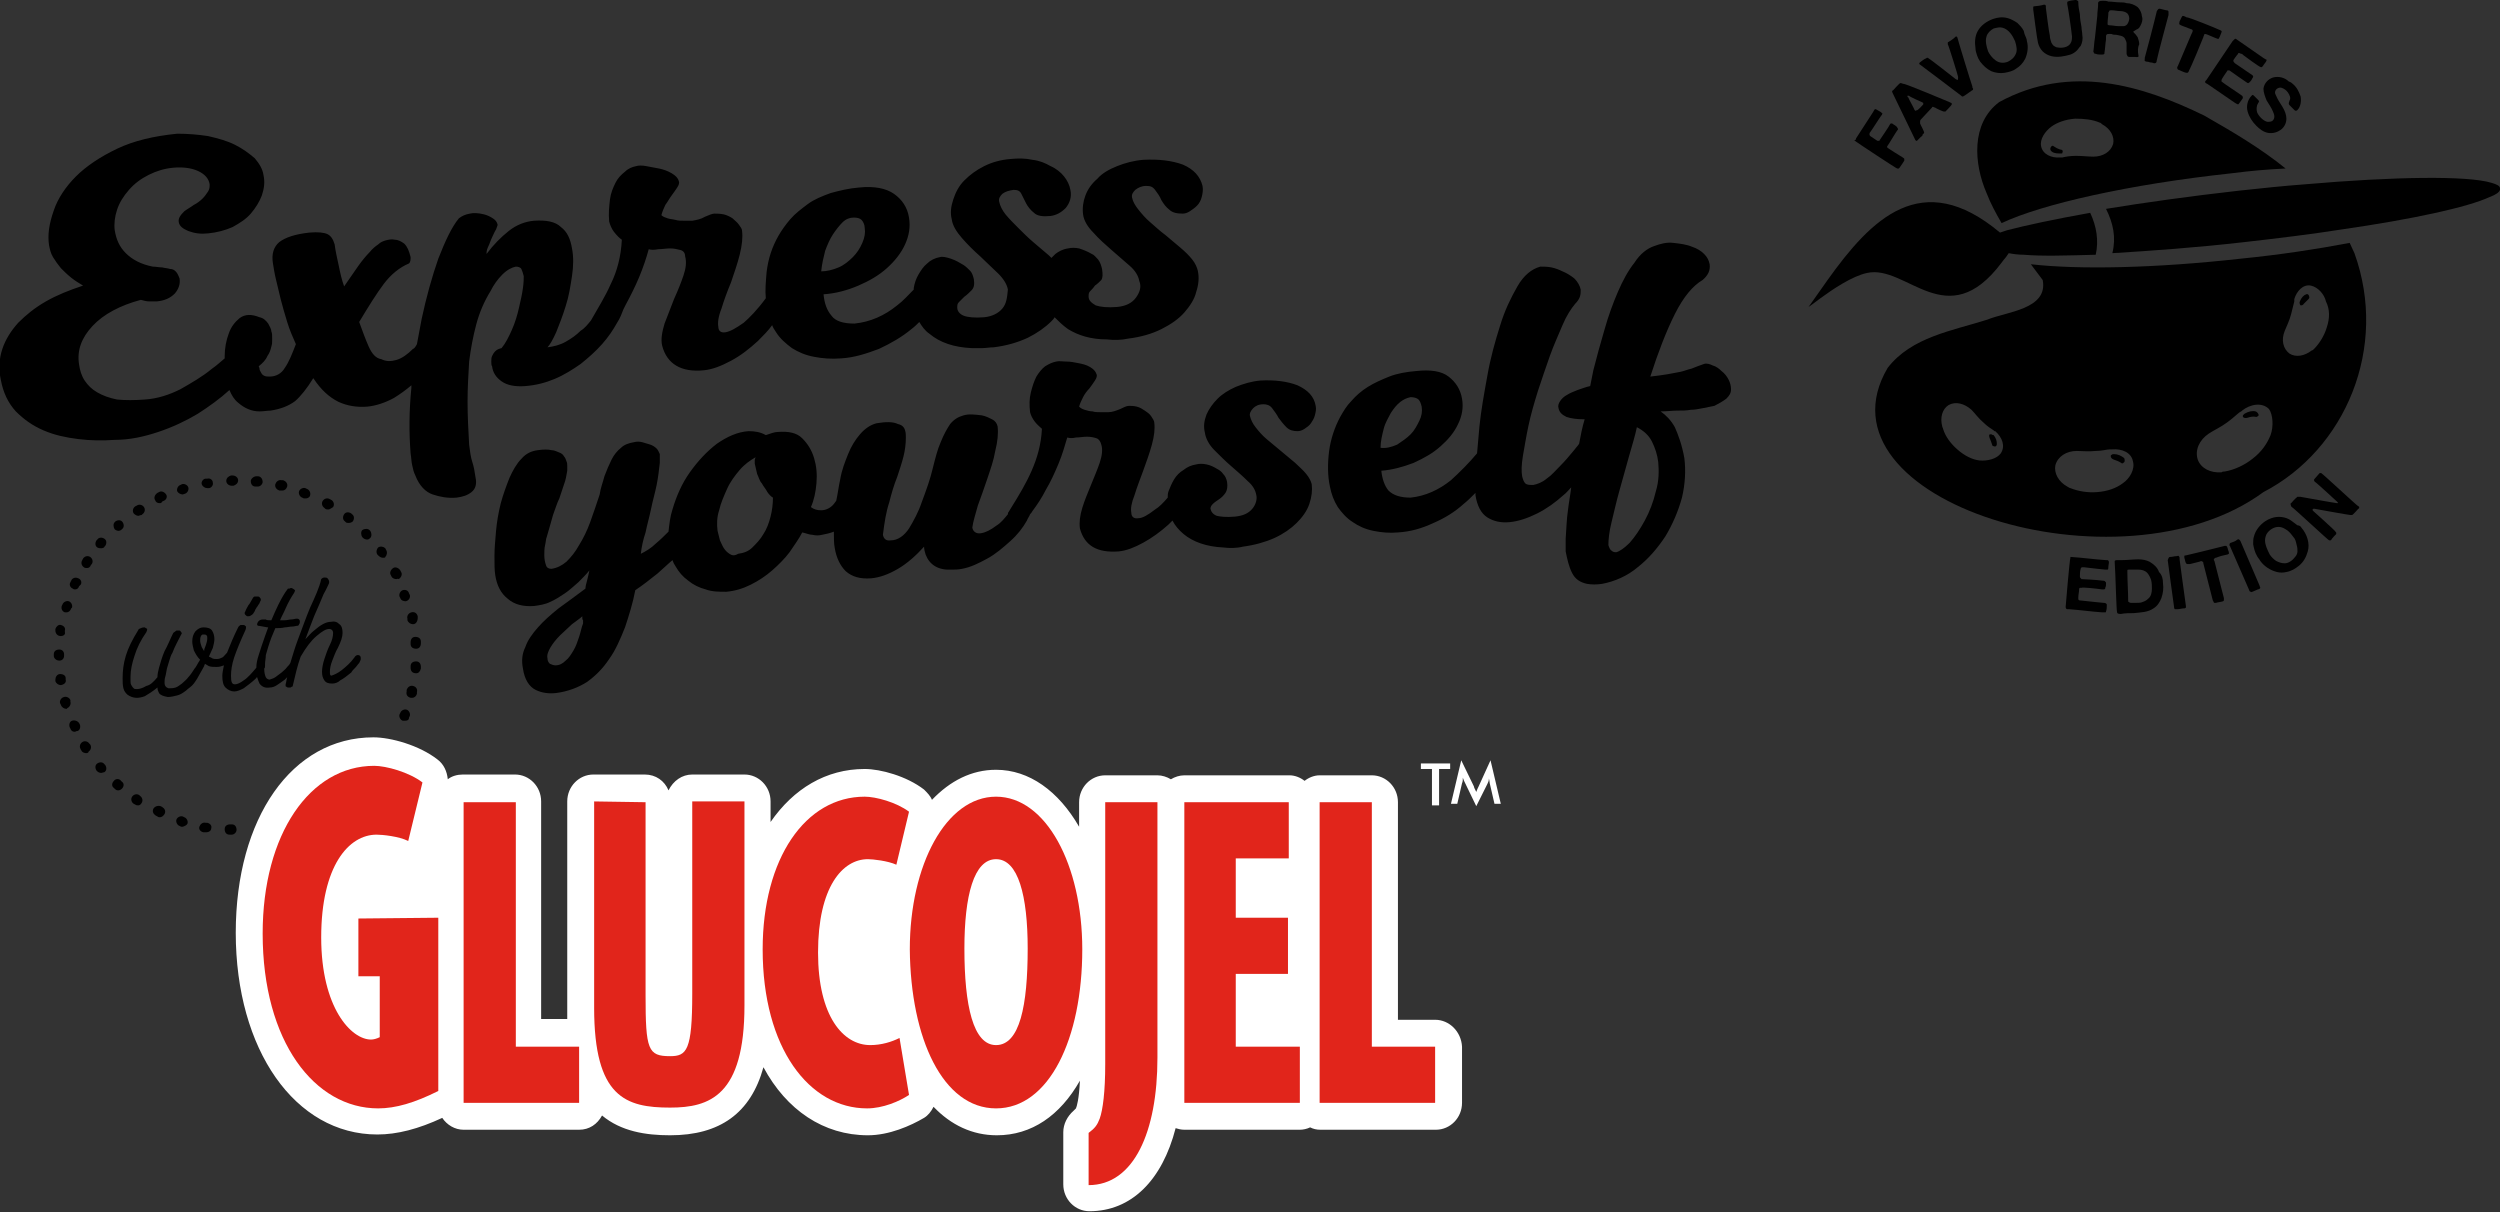
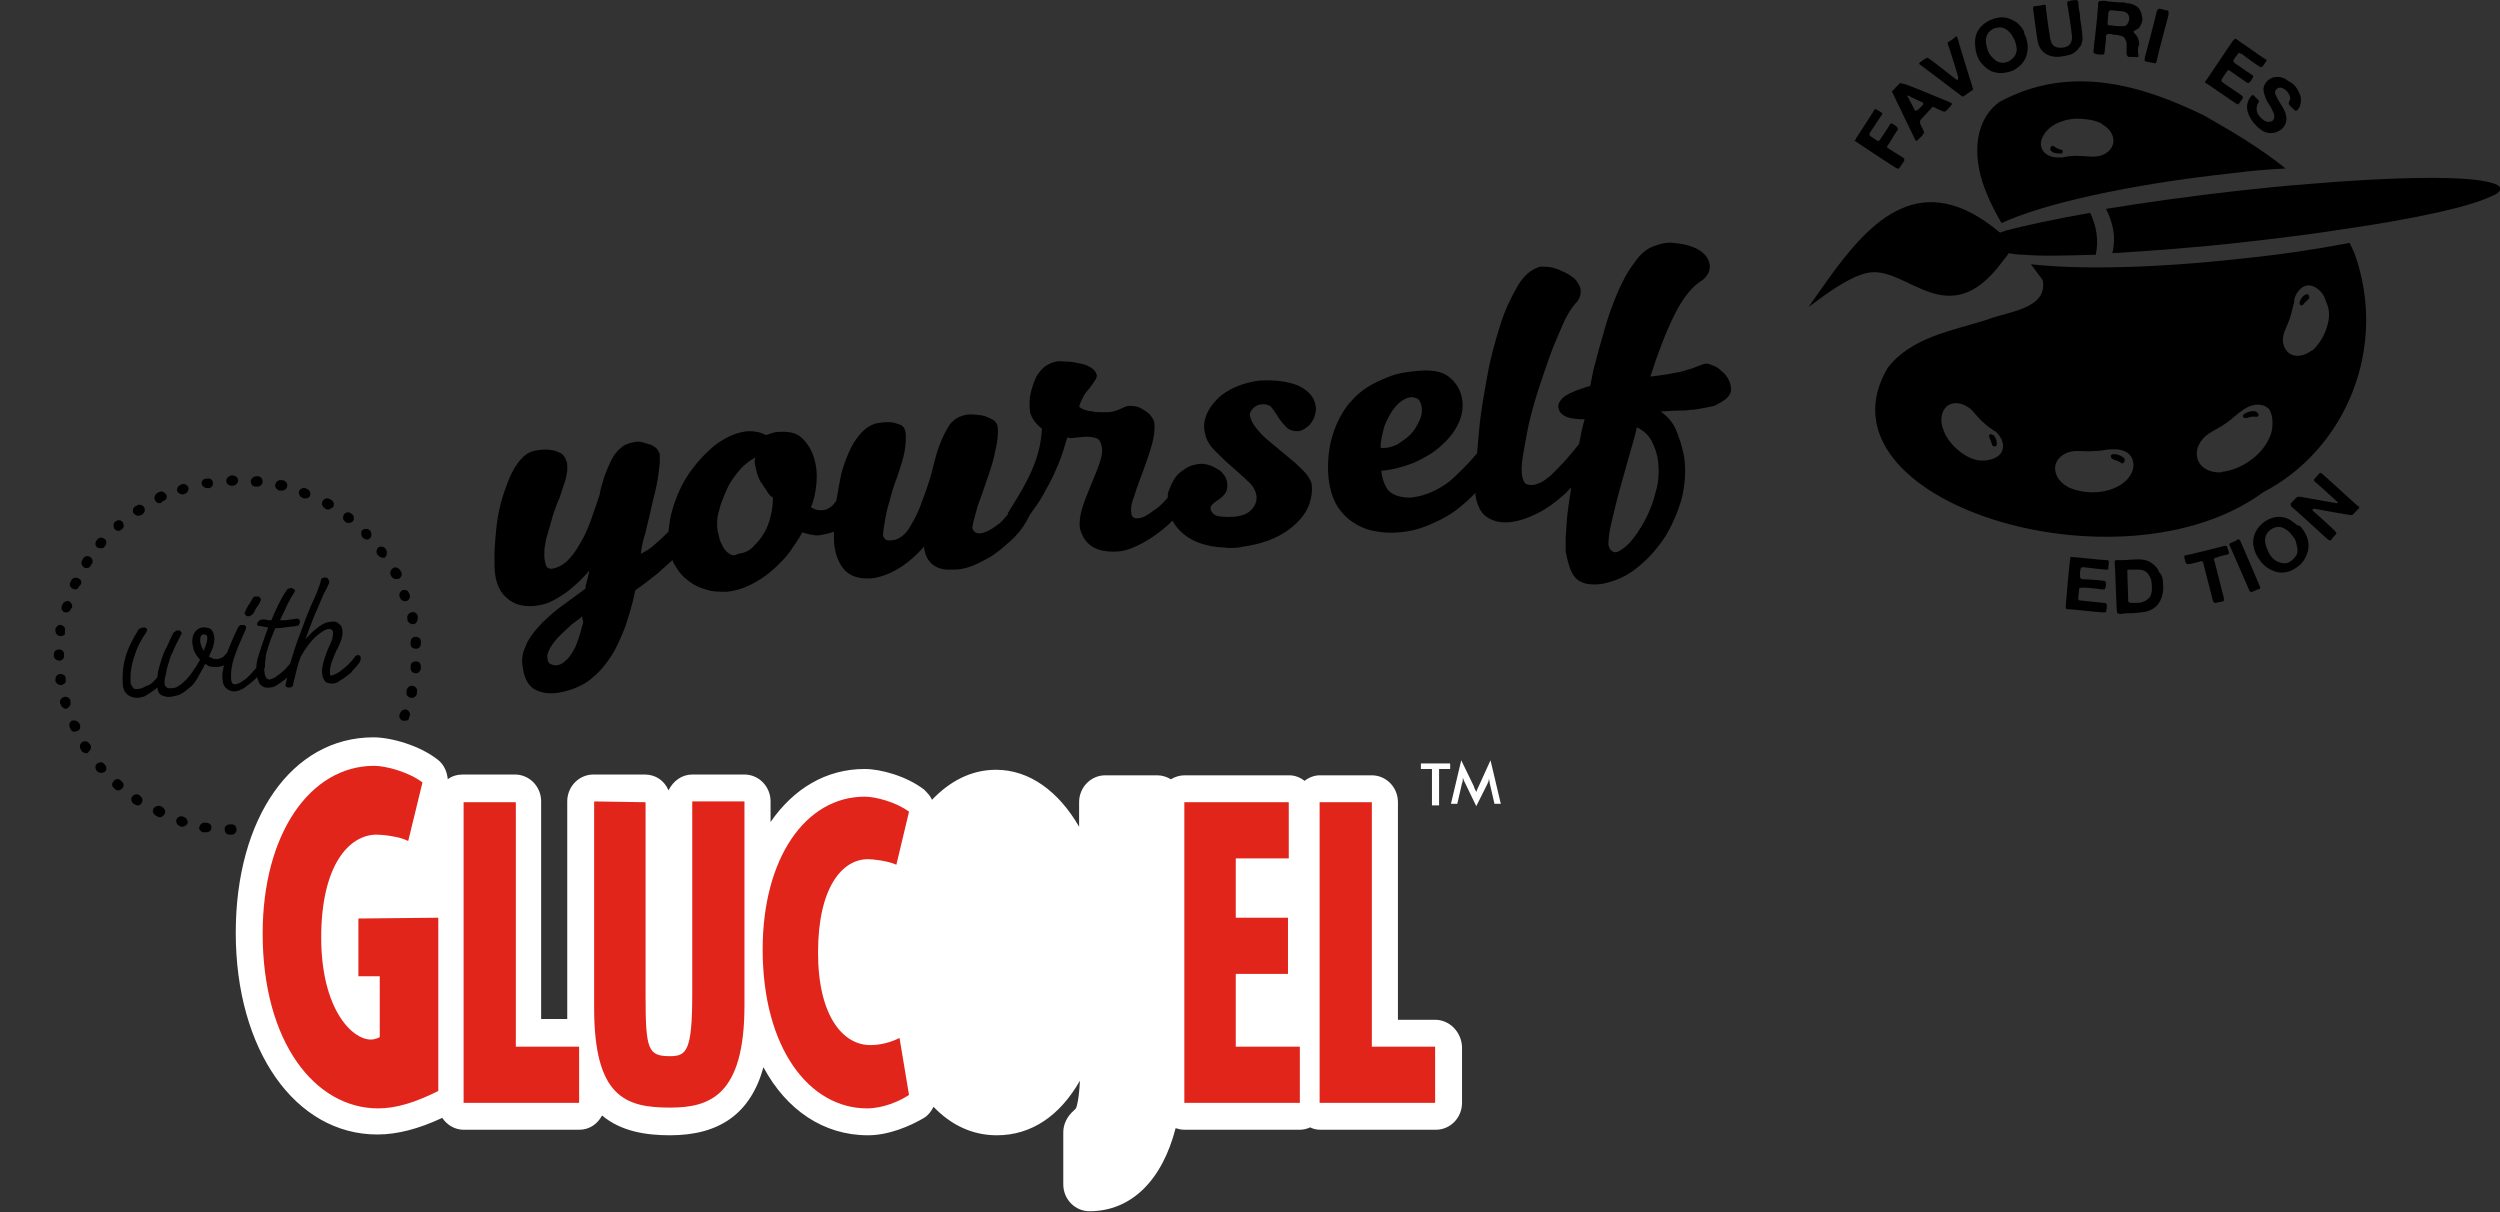
<svg xmlns="http://www.w3.org/2000/svg" version="1.1" id="Layer_1" x="0px" y="0px" width="316px" height="153.2px" viewBox="0 0 316 153.2" style="enable-background:new 0 0 316 153.2;" xml:space="preserve">
  <rect x="0" y="0" width="316" height="153.2" fill="#333333" stroke="none" />
  <style type="text/css">
	.st0{fill:#FFFFFF;}
	.st1{fill:#E1251B;}
</style>
  <g>
    <g>
      <path d="M218.5,48c-0.2-0.4-0.5-0.8-0.9-1.1c-0.3-0.3-0.7-0.6-1.1-0.7c-0.4-0.2-0.8-0.3-1.1-0.2c-0.6,0.2-1.1,0.4-1.6,0.6    c-0.5,0.1-0.9,0.3-1.4,0.4s-1,0.2-1.6,0.3c-0.6,0.1-1.3,0.2-2.2,0.3c1-3.1,2-5.7,3.1-7.9c1.1-2.2,2.3-3.6,3.5-4.3    c0.7-0.6,1-1.2,0.9-2c-0.1-0.5-0.3-0.9-0.7-1.3c-0.4-0.4-0.9-0.7-1.5-0.9c-0.7-0.3-1.5-0.4-2.4-0.5c-0.8-0.1-1.6,0.1-2.4,0.4    c-0.9,0.3-1.8,1-2.5,2.1c-0.8,1-1.5,2.3-2.1,3.7c-0.6,1.4-1.2,3-1.7,4.8c-0.5,1.7-1,3.5-1.4,5.1l-0.4,2c-0.5,0.1-1,0.3-1.6,0.5    c-0.5,0.2-1,0.4-1.3,0.6c-0.4,0.2-0.7,0.5-0.9,0.8s-0.3,0.6-0.2,0.9c0.1,0.5,0.4,0.8,1,1.1c0.6,0.2,1.3,0.3,2.3,0.3    c-0.3,1-0.5,2-0.7,3.1c-0.2,0.3-0.5,0.6-0.8,1c-0.5,0.6-1,1.2-1.6,1.8c-0.6,0.6-1.1,1.2-1.7,1.6c-0.6,0.5-1.2,0.7-1.7,0.8    c-0.4,0-0.8,0-1-0.2c-0.2-0.2-0.3-0.5-0.4-0.9c-0.1-0.6-0.1-1.4,0.1-2.6c0.2-1.1,0.4-2.4,0.7-3.8c0.3-1.4,0.7-2.8,1.2-4.4    c0.5-1.5,1-3,1.5-4.4s1.1-2.7,1.6-3.9s1.1-2.1,1.6-2.7c0.3-0.3,0.5-0.6,0.6-0.9c0.1-0.3,0.1-0.6,0.1-0.9c-0.1-0.5-0.4-1-0.8-1.4    c-0.5-0.4-1-0.7-1.5-0.9c-0.4-0.2-0.9-0.4-1.4-0.5s-1-0.1-1.4-0.1c-1.1,0.3-2.1,1.1-2.9,2.5c-0.8,1.4-1.6,3-2.2,5    c-0.6,1.9-1.2,4-1.6,6.3c-0.4,2.2-0.8,4.4-1,6.4c-0.1,1.2-0.2,2.4-0.3,3.4c-1,1.2-2.1,2.3-3.3,3.4c-1.5,1.2-3.2,2-5.1,2.2    c-1.3,0-2.2-0.3-2.8-0.9c-0.5-0.6-0.8-1.5-0.9-2.5c1.4-0.1,2.8-0.5,4.1-1c1.3-0.6,2.4-1.2,3.4-2.1c0.9-0.8,1.7-1.7,2.2-2.8    c0.5-1,0.7-2.1,0.5-3.2c-0.2-1.2-0.8-2.1-1.7-2.8c-0.9-0.7-2.3-0.9-4.1-0.7c-1.2,0.1-2.4,0.3-3.4,0.7c-1,0.4-1.9,0.8-2.7,1.3    c-0.8,0.5-1.5,1.1-2.1,1.8c-0.6,0.6-1,1.3-1.4,2c-0.7,1.3-1.2,2.8-1.4,4.3c-0.2,1.6-0.2,3.1,0.1,4.5c0.2,1,0.5,1.8,1,2.6    c0.5,0.7,1.1,1.4,1.9,1.9c0.7,0.5,1.6,0.9,2.6,1.1c1,0.2,2,0.3,3.1,0.2c1.6-0.1,3-0.5,4.5-1.2c1.4-0.6,2.7-1.4,3.8-2.4    c0.5-0.4,1-0.9,1.5-1.4c0,0.1,0,0.2,0,0.3c0.2,1.3,0.7,2.3,1.5,2.8s1.7,0.7,2.8,0.6c1.1-0.1,2.3-0.5,3.5-1.1    c1.2-0.6,2.3-1.4,3.3-2.3c0.4-0.3,0.7-0.7,1-1c-0.1,0.9-0.3,1.9-0.4,2.8c-0.2,1.3-0.2,2.5-0.3,3.7v0.8c0,0.3,0,0.6,0,0.8    c0.2,1,0.4,1.9,0.8,2.7c0.4,0.8,1,1.2,1.9,1.4c0.6,0.1,1.2,0.1,1.9,0c1.6-0.3,3.2-1,4.5-2.1c1.4-1.1,2.5-2.4,3.5-3.9    c0.9-1.5,1.6-3.1,2.1-4.9c0.4-1.7,0.5-3.4,0.3-5c-0.3-1.7-0.8-3-1.2-3.9c-0.5-0.9-1.1-1.5-1.8-2c0.8,0,1.5-0.1,2.1-0.1    c0.6,0,1.2,0,1.7-0.1c0.5,0,1-0.1,1.5-0.2c0.5-0.1,1-0.2,1.5-0.3c0.6-0.3,1.1-0.6,1.5-0.9c0.4-0.4,0.6-0.7,0.6-1.2    C218.8,48.8,218.7,48.4,218.5,48z M174.9,54.2c0.2-0.8,0.6-1.4,0.9-2c0.4-0.6,0.7-1,1.2-1.4c0.4-0.3,0.8-0.5,1.3-0.6    c0.4,0,0.8,0.1,1,0.3s0.3,0.5,0.4,0.9c0.1,0.6,0,1.2-0.3,1.8c-0.3,0.6-0.6,1.2-1.1,1.7s-1.1,0.9-1.7,1.3c-0.7,0.3-1.4,0.5-2.1,0.4    C174.5,55.8,174.7,55,174.9,54.2z M209.3,62.1c-0.3,1.3-0.8,2.6-1.4,3.7c-0.6,1.1-1.2,2-1.9,2.8c-0.7,0.7-1.3,1.1-1.7,1.2    c-0.2,0-0.4,0-0.6-0.2c-0.2-0.1-0.3-0.4-0.4-0.7c0-0.7,0.1-1.7,0.4-2.9s0.6-2.6,1-4c0.4-1.4,0.8-2.9,1.2-4.3    c0.4-1.4,0.8-2.7,1-3.7c0.8,0.4,1.5,1,1.9,1.8c0.4,0.8,0.7,1.7,0.8,2.6C209.7,59.5,209.7,60.8,209.3,62.1z" />
      <path d="M164,48.7c-1.3-0.5-2.9-0.7-4.7-0.6c-1.1,0.1-2.1,0.4-3.1,0.8c-0.9,0.4-1.7,0.9-2.3,1.5c-0.6,0.6-1.1,1.3-1.4,2    c-0.3,0.8-0.4,1.5-0.2,2.3c0.1,0.7,0.5,1.5,1.2,2.2c0.7,0.7,1.4,1.4,2.1,2c0.8,0.7,1.5,1.3,2.1,1.9c0.7,0.6,1,1.2,1.1,1.8    c0.1,0.4,0,1.1-0.5,1.7c-0.5,0.6-1.2,0.9-2.2,1c-1.1,0.1-1.9,0-2.3-0.1c-0.5-0.2-0.7-0.5-0.8-0.9c0-0.2,0.1-0.4,0.3-0.6    c0.2-0.2,0.5-0.4,0.8-0.6c0.3-0.2,0.6-0.5,0.8-0.8c0.2-0.3,0.3-0.8,0.2-1.4c-0.1-0.4-0.2-0.7-0.5-1c-0.2-0.3-0.5-0.5-0.7-0.6    c-0.5-0.3-0.9-0.5-1.4-0.6s-0.9-0.1-1.3,0c-0.6,0.1-1.1,0.3-1.6,0.7c-0.5,0.3-0.9,0.7-1.2,1.2s-0.5,1-0.7,1.5    c-0.1,0.3-0.1,0.5-0.1,0.8c-0.6,0.7-1.1,1.2-1.6,1.5c-0.9,0.7-1.6,1.1-2.1,1.1c-0.6,0.1-0.9-0.2-0.9-0.7c-0.1-0.5,0-1.2,0.4-2.2    c0.3-1,0.7-2,1.1-3.1s0.8-2.2,1.1-3.3c0.3-1.1,0.4-2,0.3-2.8c0-0.2-0.2-0.5-0.4-0.8c-0.2-0.3-0.5-0.5-0.8-0.7s-0.6-0.4-1-0.5    c-0.4-0.1-0.7-0.1-1-0.1s-0.7,0.2-1.1,0.4c-0.5,0.2-1,0.4-1.5,0.4c-0.3,0-0.6,0-1,0c-0.4,0-0.7,0-1-0.1c-0.3,0-0.7-0.1-1-0.2    c-0.3-0.1-0.5-0.2-0.7-0.4c0.1-0.4,0.3-0.8,0.5-1.2s0.5-0.8,0.8-1.1c0.3-0.4,0.5-0.7,0.7-1c0.2-0.3,0.3-0.6,0.2-0.8    c-0.1-0.3-0.3-0.6-0.8-0.9s-1-0.4-1.5-0.5c-0.5-0.1-1-0.2-1.5-0.2s-0.9-0.1-1.3,0c-0.5,0.1-0.9,0.3-1.4,0.6    c-0.4,0.3-0.8,0.8-1.1,1.3c-0.3,0.6-0.5,1.2-0.7,2c-0.2,0.8-0.2,1.6-0.1,2.5c0.1,0.4,0.3,0.8,0.6,1.2c0.3,0.4,0.7,0.7,0.9,0.9    c-0.1,2-0.6,3.7-1.3,5.3c-0.7,1.6-1.6,3.1-2.6,4.7c-0.1,0.2-0.2,0.3-0.3,0.5c-0.1,0.1-0.1,0.2-0.1,0.3c-0.5,0.6-0.9,1.1-1.4,1.4    c-0.8,0.6-1.4,0.9-2,1c-0.6,0.1-1-0.2-1.1-0.7c0.1-0.8,0.4-1.7,0.7-2.8c0.4-1.1,0.8-2.2,1.2-3.4c0.4-1.2,0.8-2.3,1-3.5    c0.3-1.2,0.4-2.2,0.3-3.1c-0.1-0.4-0.3-0.7-0.7-0.9c-0.4-0.2-0.8-0.4-1.3-0.5c-0.9-0.1-1.6-0.2-2.3,0s-1.2,0.5-1.7,1.1    c-0.4,0.6-0.8,1.3-1.2,2.3c-0.4,0.9-0.7,2.1-1,3.3c-0.3,1.3-0.8,2.7-1.4,4.3c-0.4,1.2-1,2.3-1.6,3.3c-0.6,0.9-1.4,1.5-2.3,1.5    c-0.6,0.1-0.9-0.2-1-0.7c0.2-1.6,0.4-2.9,0.8-4.1c0.3-1.2,0.6-2.2,1-3.2c0.3-0.9,0.6-1.8,0.8-2.6s0.3-1.6,0.3-2.4    c0-0.3,0-0.6-0.1-0.9c-0.1-0.4-0.4-0.7-0.9-0.8c-0.6-0.3-1.5-0.3-2.7-0.1c-0.8,0.2-1.5,0.7-2.1,1.4s-1.1,1.5-1.5,2.5s-0.8,2-1,3.2    c-0.2,0.9-0.3,1.8-0.5,2.7c-0.1,0.1-0.2,0.3-0.3,0.4c-0.4,0.5-1,0.8-1.6,0.8c-0.5,0-0.9-0.1-1.3-0.4c0.4-0.9,0.6-1.9,0.7-3    c0.1-1.2,0-2.2-0.3-3.2c-0.3-1-0.8-1.8-1.5-2.5c-0.7-0.7-1.7-0.9-3.1-0.8c-0.4,0-0.9,0.2-1.5,0.4c-0.7-0.4-1.4-0.5-2.2-0.5    c-1.4,0.1-2.7,0.7-4,1.6c-1.3,1-2.4,2.2-3.4,3.6c-1,1.4-1.7,3-2.2,4.7c-0.3,0.9-0.4,1.9-0.5,2.8c-0.5,0.5-1,1-1.6,1.5    c-0.6,0.6-1.3,1-1.9,1.3c0.1-0.9,0.3-1.8,0.6-2.7c0.2-1,0.5-2,0.7-3s0.5-2,0.7-3s0.3-1.9,0.4-2.8V58c0-0.2,0-0.4,0-0.6    c-0.1-0.2-0.2-0.5-0.4-0.7s-0.5-0.4-0.8-0.5c-0.3-0.1-0.7-0.2-1-0.3c-0.4-0.1-0.7-0.1-1.1,0c-0.6,0.1-1.2,0.3-1.6,0.7    c-0.5,0.4-0.9,0.9-1.2,1.5c-0.3,0.6-0.6,1.3-0.9,2.1c-0.2,0.8-0.5,1.5-0.6,2.3c-0.4,1.2-0.8,2.4-1.2,3.5c-0.4,1.1-0.9,2.1-1.4,2.9    c-0.5,0.9-1,1.5-1.6,2.1c-0.6,0.5-1.2,0.8-1.9,0.9c-0.3,0-0.6-0.1-0.7-0.5c-0.1-0.3-0.2-0.7-0.2-1.2c0-0.4,0-0.9,0.1-1.3    c0.1-0.4,0.1-0.8,0.2-1c0.3-1.1,0.6-2,0.8-2.8c0.3-0.8,0.5-1.5,0.8-2.1c0.2-0.6,0.4-1.2,0.6-1.8c0.2-0.5,0.3-1.1,0.4-1.7    c0-0.2,0-0.4,0-0.6c0-0.2,0-0.4-0.1-0.6c-0.1-0.2-0.1-0.4-0.3-0.6c-0.1-0.2-0.3-0.4-0.6-0.5s-0.6-0.3-1-0.3c-0.4-0.1-1-0.1-1.7,0    c-0.8,0.1-1.5,0.4-2.1,1.1c-0.6,0.6-1.1,1.5-1.5,2.4c-0.4,1-0.8,2.1-1.1,3.2c-0.3,1.2-0.5,2.4-0.6,3.5c-0.1,1.2-0.2,2.2-0.2,3.2    s0,1.8,0.1,2.4c0.2,1.3,0.7,2.3,1.6,3c0.8,0.7,1.9,1,3.3,0.9c0.7-0.1,1.4-0.2,2-0.5c0.7-0.3,1.3-0.7,1.9-1.1    c0.6-0.4,1.1-0.9,1.7-1.4c0.5-0.5,1-1,1.4-1.5c-0.1,0.5-0.2,0.9-0.3,1.3c-0.1,0.4-0.2,0.7-0.2,1c-1.2,0.9-2.3,1.7-3.4,2.5    c-1,0.8-1.9,1.6-2.6,2.4c-0.7,0.8-1.3,1.6-1.6,2.5c-0.4,0.8-0.5,1.7-0.3,2.7c0.2,1.4,0.8,2.3,1.6,2.7s1.7,0.5,2.6,0.4    c1.5-0.2,2.8-0.7,3.9-1.4c1.1-0.8,2-1.7,2.8-2.9c0.8-1.1,1.4-2.5,2-4c0.5-1.5,1-3.1,1.3-4.7c0.9-0.6,1.8-1.3,2.8-2.1    c0.7-0.6,1.3-1.2,1.9-1.7c0.1,0.3,0.2,0.5,0.4,0.8c0.4,0.7,0.9,1.3,1.6,1.8c0.6,0.5,1.4,0.9,2.2,1.1c0.8,0.3,1.7,0.3,2.6,0.3    c1.1-0.1,2.1-0.4,3.1-0.9s1.9-1.1,2.7-1.8c0.8-0.7,1.6-1.5,2.2-2.3c0.6-0.9,1.2-1.7,1.6-2.5c0.5,0.1,0.9,0.3,1.3,0.3    c0.4,0.1,0.8,0.1,1.2,0c0.5-0.1,1-0.2,1.5-0.4c0,0.8,0,1.5,0.1,2c0.2,1.3,0.7,2.3,1.4,3c0.8,0.7,1.8,1,3.2,0.9    c1.1-0.1,2.2-0.5,3.4-1.2s2.3-1.7,3.3-2.8c0,0.3,0.1,0.7,0.2,1c0.5,1.3,1.6,2,3.3,1.9c0.4,0,0.8,0,1.3-0.1    c1.1-0.2,2.1-0.7,3.2-1.3c1.1-0.6,2-1.4,2.9-2.2c0.9-0.8,1.6-1.7,2.1-2.6c0.1-0.3,0.3-0.5,0.4-0.8c0.1-0.1,0.2-0.2,0.3-0.4    c0.6-0.8,1.2-1.7,1.7-2.7c0.6-1,1.1-2.1,1.6-3.3c0.5-1.2,0.8-2.3,1.1-3.3c0.3,0.1,0.7,0.1,1.1,0c0.5,0,0.9-0.1,1.4-0.1    s0.9,0.1,1.2,0.2c0.3,0.1,0.5,0.4,0.6,0.8c0.2,0.6,0.1,1.4-0.2,2.3c-0.3,0.9-0.7,1.8-1.1,2.8s-0.8,1.9-1.1,2.9    c-0.3,1-0.4,1.8-0.3,2.6c0.6,2.2,2.2,3.1,4.9,2.9c1-0.1,2-0.5,3.1-1.1c1.1-0.6,2.2-1.4,3.2-2.3c0.2-0.2,0.3-0.3,0.5-0.5    c0.3,0.6,0.8,1.2,1.4,1.7c1.2,1,2.9,1.6,5,1.7c0.8,0.1,1.7,0.1,2.5-0.1c1.5-0.2,2.9-0.6,4-1.1c1.1-0.5,2.1-1.2,2.8-1.9    c0.7-0.7,1.3-1.5,1.6-2.4c0.3-0.9,0.4-1.7,0.3-2.5c-0.1-0.4-0.3-0.8-0.7-1.3c-0.4-0.5-0.9-0.9-1.4-1.4c-0.6-0.5-1.2-1-1.8-1.5    c-0.6-0.5-1.2-1-1.8-1.5c-0.6-0.5-1-1-1.4-1.5c-0.4-0.5-0.6-1-0.7-1.4c-0.1-0.3,0.1-0.7,0.4-1c0.3-0.3,0.7-0.5,1.3-0.5    c0.4,0,0.8,0.1,1.1,0.5c0.3,0.4,0.6,0.8,0.8,1.2c0.3,0.4,0.6,0.8,1,1.2c0.4,0.4,0.9,0.5,1.4,0.5c0.3,0,0.6-0.1,0.9-0.3    s0.6-0.4,0.8-0.7c0.2-0.3,0.4-0.6,0.5-1c0.1-0.4,0.2-0.8,0.1-1.2C166.1,50.1,165.3,49.3,164,48.7z M73.7,78.8    c-0.2,0.5-0.3,1.1-0.5,1.7s-0.4,1.2-0.7,1.7s-0.6,1-1,1.3c-0.4,0.4-0.8,0.6-1.3,0.6c-0.2,0-0.5-0.1-0.7-0.2    c-0.2-0.2-0.3-0.4-0.3-0.7c-0.1-0.4,0.1-0.9,0.4-1.4c0.3-0.5,0.7-1,1.2-1.5s1-0.9,1.5-1.4c0.5-0.4,1-0.7,1.3-1    c0,0.3,0,0.4,0.1,0.5C73.7,78.6,73.7,78.7,73.7,78.8z M97.4,65.3c-0.2,0.8-0.5,1.6-0.9,2.2c-0.4,0.7-0.9,1.2-1.4,1.7    S94,69.9,93.3,70c-0.5,0.3-0.8,0.2-1.1,0s-0.5-0.4-0.7-0.7s-0.3-0.6-0.5-1c-0.1-0.4-0.2-0.8-0.3-1.2c-0.1-0.8-0.1-1.7,0.2-2.6    c0.2-0.9,0.6-1.8,1-2.7c0.4-0.9,1-1.7,1.6-2.4s1.3-1.2,2-1.6c0,0.1-0.1,0.2-0.1,0.4c0,0.1,0,0.3,0,0.4c0.1,0.4,0.2,0.9,0.3,1.3    c0.2,0.4,0.3,0.9,0.6,1.2c0.2,0.4,0.5,0.7,0.7,1.1c0.2,0.3,0.5,0.6,0.7,0.7C97.7,63.7,97.6,64.5,97.4,65.3z" />
    </g>
-     <path d="M144.9,23.5c0.5,0,0.8,0.1,1.1,0.5c0.3,0.4,0.6,0.8,0.8,1.3c0.3,0.5,0.6,0.9,1,1.2c0.4,0.4,1,0.5,1.7,0.5   c0.3,0,0.6-0.1,0.9-0.3c0.3-0.2,0.6-0.4,0.9-0.7s0.5-0.7,0.6-1.1c0.1-0.4,0.2-0.9,0.1-1.4c-0.3-1.2-1.1-2.1-2.5-2.7   c-1.4-0.5-3-0.7-5-0.6c-1.2,0.1-2.3,0.4-3.3,0.8c-1,0.4-1.9,0.9-2.5,1.6c-0.7,0.6-1.2,1.3-1.5,2.1c-0.3,0.8-0.4,1.6-0.3,2.4   c0.1,0.8,0.6,1.6,1.3,2.3c0.7,0.8,1.5,1.5,2.3,2.2s1.6,1.4,2.3,2c0.7,0.6,1.1,1.3,1.2,1.9c0.3,0.7,0.1,1.4-0.4,2.1   c-0.5,0.7-1.3,1.1-2.4,1.2c-1.2,0.1-2.1,0-2.7-0.2c-0.5-0.3-0.9-0.6-0.9-1.1c0-0.3,0-0.5,0.2-0.7c0.2-0.2,0.4-0.4,0.6-0.7   c0.3-0.2,0.6-0.5,0.8-0.7c0.2-0.3,0.2-0.7,0.1-1.4c-0.1-0.4-0.2-0.8-0.5-1.2c-0.3-0.3-0.5-0.6-0.8-0.7c-0.5-0.3-1-0.5-1.6-0.7   c-0.5-0.1-1-0.1-1.4,0c-0.7,0.1-1.2,0.4-1.6,0.7c-0.2,0.2-0.3,0.3-0.5,0.5c-0.1-0.1-0.2-0.2-0.3-0.3c-0.6-0.5-1.3-1.1-2-1.7   c-0.7-0.6-1.3-1.2-1.9-1.8c-0.6-0.6-1.1-1.1-1.6-1.7c-0.4-0.5-0.7-1.1-0.8-1.6c-0.1-0.4,0.1-0.7,0.4-1c0.4-0.3,0.8-0.4,1.4-0.5   c0.5,0,0.8,0.1,1,0.5c0.2,0.4,0.4,0.8,0.6,1.2c0.2,0.4,0.6,0.9,1,1.2c0.4,0.4,1.1,0.5,2.1,0.4c0.7-0.1,1.3-0.4,1.9-1   c0.5-0.6,0.8-1.4,0.6-2.3c-0.1-0.6-0.4-1.2-0.8-1.7c-0.4-0.5-1-1-1.7-1.3c-0.7-0.4-1.4-0.7-2.3-0.8c-0.9-0.2-1.8-0.2-2.8-0.1   c-1.2,0.1-2.3,0.4-3.3,0.9s-1.8,1.1-2.5,1.8c-0.7,0.7-1.1,1.5-1.4,2.4c-0.3,0.9-0.4,1.7-0.2,2.5c0.1,0.8,0.6,1.6,1.3,2.4   c0.7,0.8,1.5,1.6,2.3,2.3c0.8,0.8,1.6,1.5,2.3,2.2c0.7,0.7,1.1,1.4,1.2,2c-0.1,1.1-0.2,1.8-0.7,2.4s-1.3,1-2.3,1.1   c-1.2,0.1-2.1,0-2.6-0.2c-0.5-0.2-0.8-0.6-0.8-1c0-0.3,0-0.5,0.2-0.7c0.2-0.2,0.4-0.4,0.7-0.7c0.3-0.2,0.6-0.5,0.9-0.8   s0.4-0.7,0.3-1.4c-0.1-0.4-0.2-0.8-0.5-1.1c-0.3-0.3-0.5-0.5-0.8-0.7c-0.5-0.3-1-0.6-1.6-0.8c-0.6-0.2-1.1-0.3-1.4-0.2   c-0.6,0.1-1.2,0.4-1.6,0.8c-0.5,0.4-0.8,0.9-1.1,1.4s-0.5,1.1-0.6,1.7c0,0.1,0,0.2,0,0.2c-0.7,0.7-1.3,1.4-2.1,2   c-1.6,1.3-3.4,2.1-5.4,2.3c-1.4,0-2.4-0.3-2.9-1c-0.6-0.7-0.9-1.6-1-2.7c1.5-0.1,3-0.5,4.4-1.1c1.4-0.6,2.6-1.3,3.6-2.2   c1-0.9,1.8-1.9,2.3-3c0.5-1.1,0.7-2.2,0.5-3.4c-0.2-1.3-0.9-2.3-1.9-3s-2.5-1-4.4-0.8c-1.3,0.1-2.5,0.4-3.6,0.7   c-1.1,0.4-2.1,0.8-2.9,1.4c-0.8,0.6-1.6,1.2-2.2,1.9c-0.6,0.7-1.1,1.4-1.5,2.1c-0.8,1.4-1.3,2.9-1.5,4.6c-0.1,1.2-0.2,2.3-0.1,3.3   c-1.1,1.5-2.1,2.5-2.8,3.1c-1,0.7-1.7,1.1-2.3,1.2c-0.6,0.1-0.9-0.2-0.9-0.7c-0.1-0.5,0-1.3,0.4-2.3c0.3-1,0.7-2.1,1.2-3.3   c0.4-1.2,0.8-2.3,1.1-3.5s0.4-2.2,0.3-3c0-0.3-0.2-0.5-0.4-0.8c-0.2-0.3-0.5-0.5-0.8-0.8c-0.3-0.2-0.7-0.4-1.1-0.5   C91,27,90.6,27,90.3,27s-0.7,0.2-1.2,0.4c-0.5,0.3-1,0.4-1.6,0.5c-0.3,0-0.6,0-1,0c-0.4,0-0.8,0-1.1-0.1c-0.4-0.1-0.7-0.1-1-0.2   c-0.3-0.1-0.6-0.2-0.8-0.4c0.1-0.4,0.3-0.9,0.5-1.3c0.3-0.4,0.5-0.8,0.8-1.2c0.3-0.4,0.5-0.7,0.7-1c0.2-0.3,0.3-0.6,0.2-0.8   c-0.1-0.4-0.4-0.7-0.9-1c-0.5-0.3-1.1-0.5-1.6-0.6c-0.5-0.1-1.1-0.2-1.6-0.3s-1-0.1-1.3,0c-0.5,0.1-1,0.3-1.4,0.7   c-0.5,0.4-0.9,0.8-1.2,1.4c-0.3,0.6-0.6,1.3-0.7,2.1C77,26.1,76.9,27,77,28c0.1,0.4,0.3,0.9,0.6,1.3c0.4,0.5,0.7,0.8,1,1   c-0.1,2.1-0.6,4-1.4,5.6c-0.7,1.6-1.6,3-2.5,4.6c-0.4,0.5-0.8,1-1.3,1.3c-0.6,0.6-1.2,1-1.9,1.4c-0.7,0.4-1.5,0.6-2.3,0.7   c0.3-0.3,0.7-1,1.1-1.9c0.4-1,0.8-2,1.2-3.3c0.4-1.2,0.6-2.5,0.8-3.8c0.2-1.3,0.2-2.5,0-3.5c-0.2-1.2-0.6-2.1-1.4-2.7   c-0.7-0.7-1.9-0.9-3.4-0.8c-1.1,0.1-2.2,0.5-3.2,1.3s-1.9,1.7-2.8,2.9c0-0.2,0-0.5,0.2-0.9c0.2-0.4,0.3-0.8,0.5-1.2s0.3-0.7,0.5-1   c0.1-0.3,0.2-0.5,0.2-0.6c-0.1-0.4-0.3-0.6-0.6-0.8c-0.3-0.2-0.7-0.4-1.1-0.5c-0.8-0.2-1.4-0.2-1.8-0.1c-0.6,0.1-1,0.3-1.4,0.6   c-0.9,1.1-1.7,2.8-2.6,5.1c-0.8,2.3-1.5,4.8-2.1,7.6c-0.2,1-0.4,2.1-0.6,3.2c0,0,0,0,0,0c-0.2,0.4-0.4,0.6-0.5,0.6   c-0.7,0.7-1.4,1.2-2.1,1.4c-0.7,0.2-1.3,0.2-1.9-0.1c-0.7-0.1-1.2-0.7-1.6-1.6c-0.4-0.9-0.8-2-1.2-3.1c1.2-2,2.2-3.6,3.1-4.8   s2-2.1,3.2-2.6c0.2-0.2,0.2-0.5,0.2-0.8c-0.2-0.8-0.4-1.3-0.8-1.7c-0.4-0.3-0.8-0.5-1.2-0.5c-0.4-0.1-0.8,0-1.2,0.1   c-0.3,0.1-0.6,0.2-0.9,0.5c-0.3,0.2-0.7,0.5-1.1,1c-0.4,0.4-0.9,1-1.4,1.7c-0.5,0.7-1.1,1.6-1.8,2.6c-0.3-0.8-0.5-1.7-0.7-2.7   c-0.2-0.9-0.4-1.8-0.5-2.6c-0.2-0.7-0.5-1.1-0.9-1.3c-0.4-0.2-1.2-0.3-2.3-0.2c-1.8,0.2-3,0.6-3.8,1.2c-0.7,0.6-1,1.5-0.8,2.7   c0.1,0.6,0.2,1.3,0.4,2.1c0.2,0.8,0.4,1.7,0.6,2.5c0.2,0.8,0.5,1.8,0.8,2.8s0.7,1.9,1.1,2.8c-0.5,1.3-0.9,2.3-1.4,3   c-0.4,0.7-1.1,1.1-1.9,1.1c-0.3,0-0.5,0-0.7-0.1c-0.2-0.1-0.3-0.2-0.4-0.4c-0.1-0.2-0.2-0.3-0.2-0.5c0-0.1-0.1-0.3-0.1-0.3   c0.5-0.4,0.9-0.8,1.1-1.3c0.3-0.4,0.4-0.8,0.5-1.2c0.1-0.3,0.1-0.5,0.1-0.8c0,0,0,0,0,0c0-0.1,0-0.2,0-0.3c0,0,0,0,0,0   c0-0.3,0-0.6-0.1-0.8c0-0.3-0.2-0.6-0.4-1c-0.3-0.4-0.6-0.7-1.1-0.8c-1-0.4-1.8-0.4-2.5,0.1c-0.6,0.5-1.1,1.1-1.4,2   C28.6,43,28.4,44,28.4,45c0,0.1,0,0.2,0,0.3c-0.5,0.4-1,0.9-1.6,1.3c-1.2,1-2.6,1.8-4,2.6c-1.4,0.7-2.9,1.2-4.5,1.3   c-1.3,0.1-2.5,0.1-3.5,0c-1-0.2-1.8-0.5-2.5-0.9c-0.7-0.4-1.2-0.9-1.6-1.5c-0.4-0.6-0.6-1.3-0.7-2c-0.3-1.8,0.3-3.4,1.7-4.9   c1.4-1.5,3.5-2.6,6.1-3.3c0.4,0.1,0.7,0.2,1.1,0.2c0.3,0,0.7,0,0.9,0c1-0.1,1.7-0.4,2.3-1c0.5-0.6,0.7-1.2,0.6-1.9   c-0.2-0.5-0.3-0.7-0.5-0.9S21.8,34,21.5,34c-0.3-0.1-0.6-0.1-1-0.2c-0.4,0-0.8-0.1-1.2-0.1c-1.5-0.3-2.6-0.9-3.4-1.7   c-0.8-0.8-1.2-1.7-1.4-2.9c-0.1-0.8,0-1.7,0.3-2.6s0.8-1.7,1.5-2.5s1.5-1.4,2.5-1.9s2-0.8,3.1-0.9c1.1-0.1,2.2,0,3.1,0.4   c0.9,0.4,1.4,1,1.5,1.7c0,0.3,0,0.6-0.2,0.9s-0.4,0.6-0.7,0.9c-0.3,0.3-0.7,0.6-1.1,0.8c-0.4,0.3-0.8,0.5-1.2,0.8   c-0.5,0.5-0.8,0.9-0.7,1.4c0.1,0.5,0.5,0.8,1.2,1.1c0.8,0.3,1.6,0.4,2.5,0.3c1.1-0.1,2.2-0.4,3.1-0.8c0.9-0.5,1.7-1,2.3-1.7   c0.6-0.7,1.1-1.5,1.4-2.3c0.3-0.9,0.4-1.7,0.2-2.6c-0.1-0.7-0.5-1.4-1.1-2.1c-0.7-0.6-1.5-1.2-2.5-1.7s-2.1-0.8-3.4-1.1   c-1.3-0.2-2.6-0.3-3.9-0.3c-3,0.3-5.5,0.9-7.6,1.9c-2.1,1-3.9,2.2-5.2,3.5c-1.3,1.3-2.3,2.8-2.8,4.3C6.2,28.3,6,29.7,6.2,31   c0.1,0.5,0.2,1,0.5,1.5s0.6,0.9,1,1.4c0.4,0.4,0.8,0.8,1.3,1.2c0.5,0.4,1,0.7,1.5,1c-1.8,0.6-3.3,1.2-4.7,2   c-1.4,0.8-2.5,1.7-3.5,2.7c-0.9,1-1.6,2.1-2,3.3c-0.4,1.2-0.5,2.5-0.2,3.9C0.4,49.6,1,50.9,2,52c1,1,2.1,1.8,3.5,2.4   c1.4,0.6,2.8,0.9,4.4,1.1c1.6,0.2,3.1,0.2,4.6,0.1c1.9,0,3.7-0.4,5.5-1c1.8-0.6,3.5-1.4,5-2.3c1.4-0.9,2.8-1.9,4-3   c0.3,0.7,0.6,1.2,1.1,1.6c0.8,0.7,1.7,1.1,2.7,1.1c0.5,0,1-0.1,1.4-0.1c1.3-0.2,2.3-0.6,3.1-1.2c0.7-0.6,1.5-1.6,2.3-2.9   c1,1.5,2,2.4,3.2,3c1.1,0.5,2.3,0.7,3.6,0.6c1.1-0.1,2.3-0.5,3.4-1.1c0.8-0.5,1.5-1,2.2-1.6c0,0.1,0,0.2,0,0.3   c-0.3,3-0.3,5.7-0.1,8.3c0.1,0.6,0.1,1.1,0.2,1.5c0.1,0.5,0.2,0.9,0.4,1.3c0.5,1.3,1.3,2.1,2.2,2.4s1.9,0.5,3,0.4   c0.8-0.1,1.4-0.3,1.9-0.7c0.5-0.4,0.7-1,0.5-1.9c-0.1-0.7-0.2-1.3-0.4-1.9c-0.2-0.6-0.3-1.4-0.4-2.2c-0.1-1.8-0.2-3.6-0.2-5.4   s0.1-3.4,0.2-5.1c0.2-1.6,0.5-3.2,0.9-4.7s1-2.9,1.8-4.2c0.4-0.8,0.9-1.5,1.5-2.1c0.6-0.6,1.2-0.9,1.7-1c0.3,0,0.6,0.1,0.7,0.3   c0.1,0.2,0.2,0.5,0.3,0.9c0,0.3,0,0.8-0.1,1.5c-0.1,0.8-0.3,1.6-0.5,2.5c-0.2,0.9-0.5,1.9-0.9,2.8c-0.4,0.9-0.8,1.7-1.3,2.3   c-0.4,0.1-0.6,0.2-0.8,0.4c-0.2,0.2-0.3,0.4-0.4,0.6s-0.1,0.5-0.1,0.7s0,0.5,0.1,0.6c0.1,0.8,0.5,1.4,1.2,1.9s1.7,0.7,3,0.6   c1.3-0.1,2.5-0.4,3.7-0.9c1.2-0.5,2.3-1.2,3.3-1.9c1-0.8,1.9-1.6,2.7-2.5c0.8-0.9,1.4-1.8,1.9-2.7c0.4-0.6,0.6-1.2,0.8-1.7   c0.1-0.2,0.2-0.4,0.3-0.6c0.6-1.1,1.2-2.3,1.7-3.5s0.9-2.4,1.2-3.5c0.3,0.1,0.7,0.1,1.2,0c0.5,0,1-0.1,1.5-0.1s0.9,0.1,1.3,0.2   c0.4,0.1,0.6,0.4,0.6,0.8c0.2,0.7,0.1,1.5-0.2,2.4c-0.3,0.9-0.7,1.9-1.2,3c-0.4,1-0.8,2.1-1.2,3.1c-0.3,1-0.5,2-0.3,2.8   c0.6,2.3,2.4,3.4,5.3,3.1c1-0.1,2.1-0.5,3.4-1.2c1.3-0.7,2.3-1.5,3.4-2.5c0.7-0.7,1.3-1.3,1.8-2c0.1,0.3,0.3,0.6,0.5,0.9   c0.5,0.8,1.2,1.4,2,2c0.8,0.5,1.7,0.9,2.8,1.1c1,0.2,2.2,0.3,3.4,0.2c1.7-0.1,3.2-0.6,4.8-1.2c1.5-0.7,2.9-1.5,4.1-2.5   c0.4-0.3,0.7-0.6,1-0.9c0.3,0.5,0.7,1.1,1.3,1.5c1.3,1.1,3.1,1.7,5.3,1.8c0.5,0,0.9,0,1.4,0c0.4,0,0.9-0.1,1.4-0.1   c1.6-0.2,3-0.6,4.3-1.2c1.2-0.6,2.2-1.3,3-2.1c0.1-0.1,0.3-0.3,0.4-0.5c0.5,0.5,1,1,1.7,1.5c1.3,0.8,2.9,1.3,4.9,1.3   c0.9,0.1,1.8,0.1,2.7-0.1c1.6-0.2,3-0.6,4.2-1.2c1.2-0.6,2.2-1.3,2.9-2.1s1.3-1.7,1.5-2.6c0.3-0.9,0.4-1.8,0.2-2.7   c-0.1-0.4-0.3-0.9-0.7-1.4c-0.4-0.5-0.9-1-1.5-1.5c-0.6-0.5-1.2-1-1.9-1.6c-0.7-0.5-1.3-1.1-1.9-1.6c-0.6-0.5-1.1-1.1-1.5-1.6   c-0.4-0.5-0.7-1-0.8-1.5c-0.1-0.4,0.1-0.7,0.4-1C143.9,23.7,144.3,23.5,144.9,23.5z M104.3,31.7c0.3-0.8,0.6-1.5,1-2.1   c0.4-0.6,0.8-1.1,1.2-1.5c0.4-0.4,0.9-0.6,1.4-0.6s0.8,0.1,1,0.3c0.2,0.2,0.4,0.6,0.4,1c0.1,0.6,0,1.2-0.3,1.9s-0.7,1.3-1.2,1.8   s-1.1,1-1.8,1.3s-1.5,0.5-2.2,0.5C103.9,33.3,104.1,32.5,104.3,31.7z" />
    <path d="M29.5,61.4L29.5,61.4h-0.2c-0.4,0-0.7-0.3-0.7-0.6c0-0.4,0.3-0.6,0.6-0.7h0.2c0.4,0,0.7,0.3,0.7,0.6   C30.1,61.1,29.8,61.3,29.5,61.4 M26.2,61.7c-0.3,0-0.6-0.2-0.7-0.5s0.2-0.7,0.5-0.7h0.2c0.4-0.1,0.7,0.2,0.7,0.5   c0.1,0.3-0.2,0.7-0.5,0.7H26.2L26.2,61.7 M32.6,61.5L32.6,61.5h-0.3c-0.4,0-0.6-0.3-0.6-0.7c0-0.3,0.4-0.6,0.7-0.6h0.2   c0.4,0,0.6,0.4,0.6,0.7C33.2,61.2,32.9,61.5,32.6,61.5 M23.1,62.5c-0.3,0-0.6-0.2-0.7-0.4c-0.1-0.3,0.1-0.7,0.4-0.8l0.2-0.1   c0.3-0.1,0.7,0.1,0.8,0.4c0.1,0.3-0.1,0.7-0.4,0.8L23.1,62.5C23.2,62.4,23.2,62.4,23.1,62.5 M35.7,62c-0.1,0-0.1,0-0.2,0h-0.2   c-0.3-0.1-0.6-0.4-0.5-0.8c0.1-0.3,0.4-0.6,0.8-0.5h0.2c0.3,0.1,0.6,0.4,0.5,0.8C36.2,61.8,36,62,35.7,62 M20.2,63.6   c-0.3,0-0.5-0.1-0.6-0.4c-0.2-0.3,0-0.7,0.3-0.9l0.2-0.1c0.3-0.2,0.7,0,0.9,0.3c0.2,0.3,0,0.7-0.3,0.8l-0.2,0.1   C20.4,63.6,20.3,63.6,20.2,63.6 M38.7,63c-0.1,0-0.2,0-0.3,0l-0.2-0.1c-0.3-0.1-0.5-0.5-0.4-0.8s0.5-0.5,0.8-0.4l0.2,0.1   c0.3,0.1,0.5,0.5,0.4,0.8C39.2,62.8,38.9,63,38.7,63 M17.5,65.2c-0.2,0-0.4-0.1-0.6-0.3c-0.2-0.3-0.1-0.7,0.2-0.9l0.2-0.1   c0.3-0.2,0.7-0.1,0.9,0.2c0.2,0.3,0.1,0.7-0.2,0.9l-0.1,0.1C17.7,65.1,17.6,65.2,17.5,65.2 M41.5,64.4c-0.1,0-0.3,0-0.4-0.1   L41,64.2c-0.3-0.2-0.4-0.6-0.2-0.9c0.2-0.3,0.6-0.4,0.9-0.2c0.1,0,0.1,0.1,0.2,0.1c0.3,0.2,0.4,0.6,0.2,0.9   C41.9,64.2,41.7,64.4,41.5,64.4 M15,67.1c-0.2,0-0.4-0.1-0.5-0.2c-0.2-0.3-0.2-0.7,0-0.9l0.1-0.1c0.3-0.2,0.7-0.2,0.9,0.1   c0.2,0.3,0.2,0.7-0.1,0.9L15.3,67C15.3,67,15.1,67.1,15,67.1 M44.1,66.1c-0.2,0-0.3,0-0.4-0.1l-0.1-0.1c-0.3-0.2-0.3-0.6-0.1-0.9   s0.6-0.3,0.9-0.1l0.1,0.1c0.3,0.2,0.3,0.6,0.1,0.9C44.5,66,44.3,66.1,44.1,66.1 M12.8,69.3c-0.2,0-0.3,0-0.5-0.1   C12,69,12,68.6,12.2,68.3l0.1-0.1c0.2-0.3,0.6-0.3,0.9-0.1c0.3,0.2,0.3,0.6,0.1,0.9l-0.1,0.1C13.2,69.2,13,69.3,12.8,69.3    M46.4,68.2c-0.2,0-0.4-0.1-0.5-0.2l-0.1-0.1c-0.2-0.3-0.2-0.7,0-0.9c0.3-0.2,0.7-0.2,0.9,0l0.1,0.1c0.2,0.3,0.2,0.7,0,0.9   C46.7,68.1,46.6,68.2,46.4,68.2 M11,71.8c-0.1,0-0.3,0-0.4-0.1c-0.3-0.2-0.4-0.6-0.2-0.9c0-0.1,0.1-0.1,0.1-0.2   c0.2-0.3,0.6-0.4,0.9-0.2c0.3,0.2,0.4,0.6,0.2,0.9l-0.1,0.1C11.4,71.7,11.2,71.8,11,71.8 M48.4,70.5c-0.2,0-0.4-0.1-0.6-0.3   l-0.1-0.1c-0.2-0.3-0.1-0.7,0.1-0.9c0.3-0.2,0.7-0.1,0.9,0.1l0.1,0.2c0.2,0.3,0.1,0.7-0.1,0.9C48.7,70.5,48.6,70.5,48.4,70.5    M9.5,74.5c-0.1,0-0.2,0-0.3-0.1c-0.3-0.1-0.5-0.5-0.3-0.8c0-0.1,0.1-0.1,0.1-0.2c0.1-0.3,0.5-0.5,0.9-0.3c0.3,0.1,0.5,0.5,0.3,0.8   L10,74.1C9.9,74.4,9.7,74.5,9.5,74.5 M50.1,73.2c-0.2,0-0.5-0.1-0.6-0.3l-0.1-0.2c-0.2-0.3,0-0.7,0.3-0.9c0.3-0.2,0.7,0,0.9,0.3   l0.1,0.2c0.2,0.3,0,0.7-0.3,0.9C50.3,73.1,50.2,73.2,50.1,73.2 M8.4,77.4c-0.1,0-0.1,0-0.2,0c-0.3-0.1-0.5-0.4-0.4-0.8l0.1-0.2   C8,76.1,8.4,75.9,8.7,76s0.5,0.5,0.4,0.8L9,76.9C8.9,77.2,8.7,77.4,8.4,77.4 M51.3,76c-0.3,0-0.6-0.1-0.7-0.4l-0.1-0.2   c-0.1-0.3,0.1-0.7,0.4-0.8c0.3-0.1,0.7,0,0.8,0.4l0.1,0.2C51.9,75.5,51.7,75.9,51.3,76C51.5,76,51.4,76,51.3,76 M7.7,80.4L7.7,80.4   C7.2,80.4,7,80,7,79.7v-0.2c0.1-0.3,0.4-0.6,0.7-0.5c0.4,0.1,0.6,0.4,0.5,0.7v0.2C8.3,80.2,8,80.4,7.7,80.4 M52.2,78.9   c-0.3,0-0.6-0.2-0.7-0.5v-0.2c-0.1-0.3,0.1-0.7,0.5-0.8c0.4-0.1,0.7,0.1,0.8,0.5v0.2C52.8,78.5,52.6,78.9,52.2,78.9L52.2,78.9    M7.5,83.5L7.5,83.5c-0.4,0-0.7-0.3-0.7-0.6v-0.2c0-0.4,0.3-0.6,0.7-0.6c0.4,0,0.6,0.3,0.6,0.6v0.2C8.1,83.2,7.9,83.5,7.5,83.5    M52.6,82L52.6,82c-0.4,0-0.7-0.2-0.7-0.6v-0.2c0-0.4,0.2-0.7,0.6-0.7c0.4,0,0.7,0.2,0.7,0.6v0.2C53.2,81.7,53,82,52.6,82    M7.7,86.6c-0.3,0-0.6-0.2-0.7-0.5v-0.2c0-0.3,0.2-0.7,0.6-0.7s0.7,0.2,0.7,0.5v0.2C8.4,86.2,8.2,86.5,7.7,86.6   C7.8,86.6,7.8,86.6,7.7,86.6 M52.6,85.1C52.5,85.1,52.5,85.1,52.6,85.1c-0.5,0-0.7-0.3-0.7-0.7v-0.2c0-0.4,0.3-0.6,0.7-0.6   s0.6,0.3,0.6,0.7v0.2C53.1,84.9,52.9,85.1,52.6,85.1 M8.4,89.6c-0.3,0-0.6-0.2-0.7-0.5l-0.1-0.2c-0.1-0.3,0.1-0.7,0.5-0.8   c0.3-0.1,0.7,0.1,0.8,0.4v0.2C9,89,8.8,89.4,8.5,89.5C8.5,89.6,8.4,89.6,8.4,89.6 M52.1,88.2c-0.1,0-0.1,0-0.2,0   c-0.4-0.1-0.6-0.4-0.5-0.8v-0.2c0.1-0.3,0.4-0.6,0.8-0.5c0.4,0.1,0.6,0.4,0.5,0.8v0.2C52.6,88,52.4,88.2,52.1,88.2 M9.5,92.5   c-0.3,0-0.5-0.1-0.6-0.4l-0.1-0.2c-0.1-0.3,0-0.7,0.3-0.8c0.3-0.1,0.7,0,0.9,0.3l0.1,0.2c0.1,0.3,0,0.7-0.3,0.8   C9.6,92.4,9.5,92.5,9.5,92.5 M51.2,91.1c-0.1,0-0.2,0-0.3,0c-0.3-0.1-0.5-0.5-0.4-0.8l0.1-0.2c0.1-0.3,0.5-0.5,0.8-0.4   s0.5,0.5,0.4,0.8l-0.1,0.2C51.7,91,51.5,91.1,51.2,91.1 M10.9,95.2c-0.2,0-0.5-0.1-0.6-0.3c0-0.1-0.1-0.1-0.1-0.2   c-0.2-0.3-0.1-0.7,0.2-0.9c0.3-0.2,0.7-0.1,0.9,0.2l0.1,0.1c0.2,0.3,0.1,0.7-0.2,0.9C11.2,95.1,11.1,95.2,10.9,95.2 M12.8,97.7   c-0.2,0-0.4-0.1-0.5-0.2l-0.1-0.1c-0.2-0.3-0.2-0.7,0.1-0.9c0.3-0.2,0.7-0.2,0.9,0.1l0.1,0.1c0.2,0.3,0.2,0.7-0.1,0.9   C13.1,97.6,12.9,97.7,12.8,97.7 M15,99.9c-0.2,0-0.3,0-0.5-0.2l-0.1-0.1c-0.3-0.2-0.3-0.6,0-0.9c0.2-0.3,0.7-0.3,0.9,0l0.1,0.1   c0.3,0.2,0.3,0.6,0,0.9C15.3,99.8,15.1,99.9,15,99.9 M17.5,101.8c-0.1,0-0.3,0-0.4-0.1l-0.2-0.1c-0.3-0.2-0.4-0.6-0.2-0.9   c0.2-0.3,0.6-0.4,0.9-0.2l0.1,0.1c0.3,0.2,0.4,0.6,0.2,0.9C17.8,101.7,17.6,101.8,17.5,101.8 M20.2,103.3c-0.1,0-0.2,0-0.3-0.1   l-0.2-0.1c-0.3-0.2-0.5-0.5-0.3-0.9c0.2-0.3,0.6-0.4,0.9-0.3l0.2,0.1c0.3,0.2,0.5,0.5,0.3,0.9C20.6,103.2,20.4,103.3,20.2,103.3    M23.1,104.5c-0.1,0-0.2,0-0.2,0l-0.2-0.1c-0.3-0.1-0.5-0.5-0.4-0.8s0.5-0.5,0.8-0.4l0.2,0.1c0.3,0.1,0.5,0.5,0.4,0.8   C23.6,104.3,23.4,104.4,23.1,104.5 M26.1,105.2c-0.1,0-0.1,0-0.2,0h-0.2c-0.4-0.1-0.6-0.4-0.5-0.7c0.1-0.3,0.4-0.6,0.8-0.5h0.2   c0.4,0.1,0.6,0.4,0.5,0.7C26.7,105,26.4,105.2,26.1,105.2 M29.3,105.5C29.3,105.5,29.2,105.5,29.3,105.5H29c-0.4,0-0.6-0.3-0.6-0.7   c0-0.4,0.3-0.6,0.7-0.6h0.2c0.4,0,0.6,0.3,0.6,0.7C29.9,105.2,29.6,105.5,29.3,105.5" />
    <g>
      <path d="M31.3,77.9c0.1,0,0.3,0,0.4-0.1c0.2-0.1,0.3-0.2,0.4-0.4c0.1-0.1,0.1-0.2,0.2-0.4c0.1-0.1,0.1-0.2,0.2-0.3    c0.1-0.1,0.1-0.2,0.2-0.3c0.1-0.1,0.1-0.2,0.2-0.4c0.1-0.1,0.1-0.3,0-0.4c-0.1-0.1-0.1-0.2-0.3-0.2c-0.1,0-0.2,0-0.4,0    c-0.1,0-0.2,0.1-0.3,0.3c-0.2,0.3-0.3,0.6-0.5,0.8c-0.1,0.2-0.3,0.5-0.4,0.8c-0.1,0.1-0.1,0.3,0,0.4S31.2,77.9,31.3,77.9z" />
      <path d="M32.4,85.7" />
      <path d="M45.5,82.9c-0.1-0.1-0.2-0.1-0.3-0.1s-0.3,0.1-0.4,0.3c-0.5,0.7-1.1,1.2-1.6,1.6s-1,0.6-1.3,0.7c-0.2,0-0.2-0.2-0.2-0.5    c0-0.4,0.1-0.9,0.3-1.4s0.4-1.1,0.7-1.6c0.4-0.8,0.6-1.4,0.6-1.9s-0.1-0.9-0.4-1.1c-0.3-0.3-0.6-0.4-1.1-0.3    c-0.6,0-1.3,0.4-2.1,1.1c-0.4,0.3-0.7,0.7-1.1,1.1c0.4-1.1,0.8-2.1,1.1-2.9c0.5-1.1,0.9-2.1,1.2-2.8c0.4-0.7,0.6-1.2,0.7-1.4    c0-0.1,0-0.1,0-0.2s-0.1-0.3-0.2-0.4C41.3,73,41.2,73,41,73s-0.3,0.1-0.4,0.2c-0.2,1-0.8,2.3-1.4,3.6c-0.5,1.2-1,2.6-1.6,4.2    c-0.3,0.8-0.6,1.8-0.9,2.8c-0.1,0.2-0.2,0.3-0.4,0.5c-0.2,0.3-0.5,0.5-0.7,0.7c-0.3,0.2-0.5,0.4-0.8,0.6c-0.3,0.2-0.5,0.2-0.7,0.3    c-0.2,0-0.4-0.1-0.5-0.3c-0.1-0.2-0.2-0.6-0.2-1c0,0,0-0.1,0-0.1c0.1-0.1,0.1-0.2,0.1-0.3c0-0.1,0-0.2,0-0.3    c0-0.3,0.1-0.7,0.1-1.1c0.2-0.7,0.4-1.4,0.7-2.2l0.5-1.2c0.4,0,0.8,0,1.2-0.1c0.3,0,0.6-0.1,0.9-0.1c0.3,0,0.5-0.1,0.7-0.1    c0.1,0,0.2-0.1,0.2-0.2c0.1-0.1,0.1-0.2,0.1-0.3c0-0.1,0-0.2-0.1-0.3c-0.1-0.1-0.2-0.1-0.3-0.1c-0.2,0-0.4,0.1-0.7,0.1    c-0.2,0-0.5,0.1-0.8,0.1c-0.2,0-0.4,0-0.6,0c0.2-0.5,0.5-1,0.7-1.5c0.3-0.7,0.7-1.4,1.1-2c0-0.1,0.1-0.2,0.1-0.2    c0-0.1-0.1-0.2-0.3-0.3c-0.1-0.1-0.3-0.1-0.4,0h-0.1h-0.1c-0.4,0.5-0.8,1.2-1.2,2c-0.3,0.6-0.6,1.3-0.9,2c-0.1,0-0.1,0-0.2,0    c-0.2,0-0.4,0-0.5-0.1c-0.1,0-0.3,0-0.4,0c-0.2,0-0.4,0.1-0.5,0.2s-0.2,0.3-0.2,0.4c0,0.1,0,0.1,0.1,0.2c0.2,0,0.6,0.1,1.2,0.2    c0,0,0.1,0,0.1,0l-0.4,1.1c-0.3,0.9-0.6,1.7-0.8,2.4c-0.2,0.6-0.3,1.1-0.3,1.6l0,0c-0.5,0.6-1.1,1.3-1.6,1.6    c-0.4,0.3-0.8,0.5-1.1,0.5c-0.4,0-0.5-0.3-0.5-1.1c0-0.6,0.1-1.4,0.4-2.3c0.3-0.9,0.8-2.1,1.4-3.4c0.1-0.2,0.1-0.4,0.1-0.5    C31,79.1,30.9,79,30.8,79c-0.1,0-0.3,0-0.4,0c-0.1,0.1-0.2,0.1-0.3,0.3c-0.6,1.2-1,2.2-1.4,3.2c-0.3,0.3-0.5,0.6-0.6,0.6    c-0.2,0.1-0.4,0.2-0.7,0.2c-0.2,0-0.4,0-0.6-0.1c-0.1-0.1-0.2-0.1-0.4-0.2c0.2-0.4,0.3-0.7,0.5-1.1c0.1-0.4,0.2-0.8,0.2-1.1    c0-0.4-0.1-0.8-0.3-1.1s-0.6-0.4-1.1-0.4c-0.4,0-0.7,0.2-1,0.5c-0.3,0.4-0.4,0.8-0.4,1.3c0,0.3,0.1,0.7,0.2,1.1    c0.2,0.4,0.4,0.8,0.8,1.2c-0.1,0.1-0.1,0.2-0.2,0.3c-0.2,0.3-0.3,0.6-0.5,0.8c-0.2,0.3-0.5,0.8-0.8,1.1c-0.2,0.3-0.5,0.5-0.8,0.8    c-0.3,0.2-0.5,0.4-0.8,0.5C21.9,87,21.6,87,21.3,87c-0.3-0.1-0.5-0.3-0.5-0.7c0-0.2,0-0.5,0.1-0.8c0.1-0.3,0.1-0.6,0.2-1    c0.1-0.3,0.2-0.7,0.3-1c0.1-0.3,0.2-0.7,0.4-1c0.3-0.8,0.7-1.5,1.1-2.3c0.1-0.1,0.1-0.2,0-0.3c-0.1-0.1-0.1-0.2-0.2-0.2    c-0.1,0-0.2,0-0.4,0c-0.1,0.1-0.3,0.2-0.4,0.3c-0.4,0.8-0.7,1.6-1.1,2.3c-0.3,0.7-0.5,1.4-0.7,2.1c-0.1,0.4-0.2,0.8-0.2,1.2    c-0.5,0.6-0.9,1-1.4,1.1c-0.5,0.3-0.9,0.4-1.2,0.4c-0.2,0-0.3,0-0.4-0.1c-0.1-0.1-0.2-0.2-0.3-0.4c-0.1-0.2-0.1-0.3-0.1-0.5    c0-0.2,0-0.4,0-0.6c0-0.8,0.2-1.7,0.5-2.6c0.3-1,0.8-2,1.5-3c0.1-0.2,0.1-0.3,0.1-0.4c-0.1-0.1-0.2-0.1-0.3-0.2    c-0.1,0-0.3,0-0.5,0.1s-0.3,0.1-0.3,0.2c-0.8,1.3-1.3,2.3-1.6,3.3c-0.3,1-0.4,1.9-0.4,2.8c0,0.5,0,0.9,0.1,1.3    c0.1,0.4,0.3,0.6,0.5,0.8c0.7,0.5,1.4,0.5,2.2,0.2c0.5-0.3,1-0.6,1.6-1.1c0,0.3,0.1,0.5,0.2,0.7c0.2,0.3,0.6,0.4,1.1,0.5    c0.4,0,0.8-0.1,1.2-0.2c0.4-0.1,0.7-0.3,1.1-0.6c0.3-0.3,0.7-0.5,1-0.9c0.3-0.4,0.6-0.9,0.8-1.3c0.1-0.2,0.3-0.5,0.5-0.9    c0-0.1,0.1-0.2,0.1-0.3c0.2,0.1,0.3,0.2,0.5,0.3c0.3,0.1,0.6,0.1,1,0.1c0.4,0,0.6-0.1,0.9-0.2c-0.1,0.5-0.2,1-0.2,1.3    c0,0.7,0.1,1.2,0.4,1.5c0.3,0.3,0.7,0.5,1.1,0.5c0.4,0,0.8-0.2,1.2-0.4c0.4-0.3,1.1-0.8,1.6-1.3c0,0,0-0.1,0.1-0.1    c0.1,0.3,0.2,0.6,0.3,0.8c0.3,0.4,0.7,0.6,1.3,0.5c0.3,0,0.6-0.1,0.9-0.3c0.3-0.2,0.6-0.4,1-0.7c0.1-0.1,0.2-0.2,0.3-0.3    c-0.1,0.3-0.1,0.6-0.2,0.9c0,0.1,0,0.1,0,0.2c0,0.1,0.1,0.1,0.1,0.1s0.1,0.1,0.2,0.1c0.1,0,0.2,0,0.3,0c0.1,0,0.1-0.1,0.2-0.1    c0.1,0,0.1-0.1,0.1-0.1c0.3-1.3,0.6-2.6,1-3.7l0,0c0.7-1.2,1.3-2,2-2.6c0.7-0.6,1.2-0.9,1.6-0.9c0.3,0,0.5,0.2,0.5,0.5    c0,0.4-0.1,0.9-0.4,1.5s-0.5,1.2-0.7,1.8c-0.2,0.6-0.3,1.2-0.3,1.6c0,0.5,0.1,0.8,0.3,1.1s0.5,0.4,1,0.4c0.3,0,0.7-0.1,1-0.4    c0.4-0.2,0.9-0.6,1.4-1c0.1-0.2,0.3-0.4,0.5-0.6c0.2-0.2,0.3-0.4,0.5-0.6c0.1-0.2,0.2-0.4,0.2-0.5C45.6,83.1,45.6,83,45.5,82.9z     M26,81.6c-0.1,0.2-0.2,0.5-0.2,0.7c-0.1-0.2-0.2-0.3-0.3-0.5c-0.1-0.3-0.2-0.6-0.2-0.8s0-0.4,0.1-0.6c0.1-0.2,0.2-0.2,0.3-0.2    c0.2,0,0.3,0,0.4,0.1c0.1,0.1,0.1,0.2,0.1,0.4C26.2,81,26.1,81.3,26,81.6z" />
    </g>
  </g>
  <g>
    <path class="st0" d="M181.4,128.9h-4.7v-27.5c0-1.9-1.5-3.4-3.3-3.4h-6.6c-0.7,0-1.4,0.3-1.9,0.7c-0.5-0.4-1.2-0.7-1.9-0.7h-13.3   c-0.6,0-1.2,0.2-1.7,0.5c-0.5-0.3-1.1-0.5-1.7-0.5h-6.6c-1.8,0-3.3,1.5-3.3,3.4v3.1c-2.6-4.5-6.3-7.2-10.5-7.2   c-3.1,0-5.8,1.4-8.1,3.8c-0.2-0.5-0.6-0.9-1-1.3c-2.2-1.7-5.5-2.6-7.5-2.6c-4.9,0-9,2.5-11.9,6.7v-2.6c0-1.9-1.5-3.4-3.3-3.4h-6.6   c-1.3,0-2.4,0.8-3,2c-0.5-1.2-1.6-2-3-2H75c-1.8,0-3.3,1.5-3.3,3.4v26.1c0,0.5,0,1,0,1.4h-3.3v-27.5c0-1.9-1.5-3.4-3.3-3.4h-6.6   c-0.7,0-1.4,0.2-1.9,0.6c-0.1-1-0.5-1.9-1.3-2.5c-2.3-1.8-5.9-2.8-8.1-2.8c-10.3,0-17.4,10.2-17.4,24.7c0,14.8,7.5,25.5,17.9,25.5   c2.5,0,5.2-0.7,8.2-2.1c0.6,0.9,1.6,1.5,2.7,1.5h14.6c1.3,0,2.3-0.7,2.9-1.8c2.4,2,5.5,2.5,8.6,2.5c6.3,0,10.2-2.8,11.8-8.6   c2.9,5.4,7.6,8.6,13.2,8.6c2.7,0,5.4-1.2,7.1-2.2c0.5-0.3,0.9-0.8,1.2-1.4c2.2,2.3,4.9,3.6,8,3.6c4.4,0,8-2.5,10.5-6.9   c-0.1,2.3-0.4,3.3-0.5,3.5c-0.1,0.1-0.3,0.3-0.3,0.3c-0.8,0.7-1.3,1.7-1.3,2.7v6.6c0,1.9,1.5,3.4,3.3,3.4c5.3,0,9.2-3.9,10.9-10.5   c0.3,0.1,0.7,0.2,1.1,0.2h14.6c0.4,0,0.9-0.1,1.3-0.3c0.4,0.2,0.8,0.3,1.3,0.3h14.6c1.8,0,3.3-1.5,3.3-3.4v-7.1   C184.7,130.4,183.2,128.9,181.4,128.9" />
    <polygon class="st1" points="58.6,101.4 65.2,101.4 65.2,132.3 73.2,132.3 73.2,139.4 58.6,139.4  " />
    <path class="st1" d="M81.6,101.4v24.4c0,6.9,0.3,7.7,3.1,7.7c2.1,0,2.8-0.7,2.8-7.9v-24.3h6.6v25.8c0,11.4-4.4,12.9-9.4,12.9   c-5.6,0-9.6-1.3-9.6-12.6v-26.1L81.6,101.4" />
    <path class="st1" d="M114.9,138.4c-1.2,0.8-3.3,1.7-5.3,1.7c-7.3,0-13.2-7.6-13.2-20.1c0-11.5,5.4-19.3,12.9-19.3   c1.4,0,4,0.7,5.6,1.9l-1.6,6.7c-1.1-0.5-3-0.7-3.6-0.7c-3.2,0-6.3,3.5-6.3,11.8c0,8.1,3.2,11.7,6.6,11.7c1.4,0,2.7-0.4,3.7-0.9   L114.9,138.4" />
-     <path class="st1" d="M125.9,132.1c-2.9,0-4-5-4-12.2c0-6.7,1.2-11.3,4-11.3c2.8,0,4,4.6,4,11.3   C129.9,127.1,128.9,132.1,125.9,132.1 M125.9,140.1c6.7,0,10.9-8.8,10.9-20.1c0-10.7-4.6-19.3-10.9-19.3c-6.3,0-10.9,8.6-10.9,19.3   C115.1,131.3,119.2,140.1,125.9,140.1" />
-     <path class="st1" d="M146.3,101.4v32.3c0,9.4-3,16.1-8.7,16.1v-6.6c0.8-0.6,1.1-1,1.4-1.8c0.4-1.1,0.7-3.4,0.7-6.9v-33.1H146.3" />
    <polygon class="st1" points="162.9,108.5 156.2,108.5 156.2,116 162.8,116 162.8,123.1 156.2,123.1 156.2,132.3 164.3,132.3    164.3,139.4 149.7,139.4 149.7,101.4 162.9,101.4  " />
    <polygon class="st1" points="166.8,101.4 173.4,101.4 173.4,132.3 181.4,132.3 181.4,139.4 166.8,139.4  " />
    <polygon class="st0" points="181.9,101.8 181,101.8 181,97.2 179.6,97.2 179.6,96.5 183.3,96.5 183.3,97.2 181.9,97.2  " />
    <path class="st0" d="M188.2,98.4c0,0.3-0.1,0.5-0.2,0.7l-1.4,2.8l-1.4-2.9c-0.1-0.2-0.2-0.4-0.3-0.7c0,0.3,0,0.5-0.1,0.7l-0.6,2.6   h-0.8l1.3-5.5l1.6,3.3c0,0.1,0.1,0.3,0.3,0.7c0.1-0.3,0.2-0.5,0.3-0.7l1.5-3.3l1.3,5.5h-0.8l-0.6-2.6   C188.3,99.1,188.3,98.8,188.2,98.4" />
    <path class="st1" d="M45.3,116.1v7.3H48v7.7c-0.4,0.2-0.8,0.3-1.1,0.3c-2.5,0-6.3-4-6.3-12.9c0-9.1,3.5-13,7-13   c0.7,0,2.8,0.2,4,0.8l1.8-7.4c-1.7-1.3-4.6-2.1-6.1-2.1c-8.1,0-14.1,8.6-14.1,21.2c0,13.7,6.6,22.1,14.6,22.1   c2.2,0,4.6-0.7,7.6-2.2V116L45.3,116.1" />
  </g>
  <g>
    <path d="M316,23.8c0,0.1,0,0.1,0,0.2c-0.1,0.3-0.5,0.6-1.3,0.9c-2.8,1.3-9.7,2.8-18.7,4.1c-3.8,0.6-7.9,1.1-12.3,1.6   c-6.1,0.7-11.8,1.1-16.7,1.4c0.5-2,0.1-3.8-0.8-5.6c4.9-0.8,10.6-1.6,16.8-2.3c2.8-0.3,5.6-0.6,8.3-0.8c11.5-1,20.6-1.1,23.6-0.2   C315.6,23.3,316,23.5,316,23.8" />
    <path d="M264.2,26.9c0.8,1.7,1.1,3.5,0.7,5.3c-3.7,0.1-6.8,0.2-9.1,0c-0.7,0-1.4-0.1-1.9-0.2c-0.2,0.3-0.4,0.6-0.6,0.8   c-0.1,0.1-0.2,0.3-0.3,0.4c-6.9,9.2-12,0.2-17,1.3c-1.9,0.4-4.4,2.1-5.9,3.2c-0.9,0.7-1.5,1.1-1.5,1.1c0.8-1.1,1.6-2.3,2.4-3.4   c5.5-7.7,11.9-14.3,21.8-6c0.3-0.1,0.6-0.2,0.9-0.3C256,28.5,259.7,27.7,264.2,26.9" />
    <path d="M234.6,17.5l2.2-3.4c0-0.1,0.1-0.1,0.1-0.2c0,0,0.1-0.1,0.1-0.1c0,0,0.1,0,0.1,0c0,0,0.7,0.4,0.7,0.4c0,0,0,0.1,0.1,0.1   s0,0.1,0,0.1c0,0.1,0,0.1-0.1,0.2c-0.1,0.1-1.3,2-1.4,2.1c-0.1,0.1-0.1,0.2-0.1,0.3c0,0,0,0.1,0.1,0.2c0,0,0.9,0.6,0.9,0.6   c0.1,0,0.1,0,0.1,0c0,0,0.1,0,0.1,0c0,0,0.1,0,0.1-0.1c0,0,1.3-1.9,1.3-2c0,0,0.1-0.1,0.1-0.1c0.1,0,0.2,0,0.3,0.1   c0.1,0.1,0.2,0.1,0.3,0.2c0,0,0.1,0.1,0.1,0.1c0.1,0,0.1,0.1,0.1,0.1c0,0.1,0.1,0.1,0.1,0.2c0,0.1,0,0.1-0.1,0.2   c-0.1,0.1-1.1,1.8-1.2,1.9c-0.1,0.1-0.1,0.2,0,0.3c0,0,0,0,0,0c0,0,1.7,1.1,1.9,1.2c0.1,0.1,0.2,0.1,0.2,0.2c0,0,0,0.1,0,0.1   c0,0,0,0.1,0,0.1c0,0-0.5,0.8-0.6,0.9c0,0-0.1,0.1-0.1,0.1c0,0-0.1,0-0.2,0c-0.1,0-5.1-3.3-5.2-3.4c-0.1-0.1-0.2-0.1-0.2-0.2   C234.6,17.7,234.6,17.6,234.6,17.5C234.6,17.5,234.6,17.5,234.6,17.5C234.6,17.5,234.6,17.5,234.6,17.5" />
    <path d="M243.1,13.2c0-0.1,0-0.1,0-0.2c-0.1,0-0.1-0.1-0.2-0.1c0,0-1.6-0.7-1.6-0.8c0,0-0.1,0-0.1,0c0,0-0.1,0-0.1,0c0,0,0,0,0,0   c0,0,0,0,0,0c0,0.1,0,0.2,0.1,0.2c0,0.1,0.8,1.5,0.8,1.6c0,0,0.1,0.1,0.1,0.1c0.1,0,0.1,0,0.2-0.1   C242.3,14.1,243.1,13.2,243.1,13.2 M246.4,12.9c0,0,0.2,0.1,0.2,0.1c0,0,0.1,0,0.1,0.1c0,0,0,0.1,0,0.1c0,0.1-0.8,0.9-0.8,0.9   c-0.1,0-0.1,0-0.2,0c-0.1,0-1-0.4-1.1-0.5c-0.1,0-0.2-0.1-0.3-0.1c0,0-0.1,0-0.1,0.1c0,0-1.3,1.4-1.4,1.5c-0.1,0.1-0.1,0.2-0.1,0.3   c0,0.1,0,0.1,0,0.2c0,0.1,0.6,1.1,0.5,1.2c0,0,0,0.1-0.1,0.1c0,0-0.1,0.1-0.1,0.2c0,0.1-0.1,0.1-0.2,0.2c-0.1,0.1-0.1,0.1-0.1,0.1   c-0.1,0.1-0.1,0.1-0.2,0.2c-0.1,0.1-0.1,0.1-0.2,0.2c0,0-0.1,0-0.1,0c0,0-0.1-0.1-0.1-0.1c0,0-2.9-6-2.9-6c0-0.1-0.1-0.1,0-0.2   c0,0,0-0.1,0.1-0.1c0,0,0.8-0.9,0.9-0.9c0.2,0,0.3,0.1,0.4,0.1C240.7,10.5,246.4,12.9,246.4,12.9z" />
    <path d="M243.4,7.4c0.1,0,0.1-0.1,0.2-0.1c0.1,0,0.1,0,0.2,0.1c0.1,0,3.4,2.6,3.4,2.6c0,0,0.2,0.1,0.2,0.1c0,0,0,0,0,0   c0.1,0,0.1-0.1,0.1-0.2c0-0.1,0-0.1,0-0.2c0-0.1-1.2-4-1.3-4.1c0-0.1,0-0.1,0-0.2c0-0.1,0.1-0.1,0.1-0.1c0,0,0.8-0.5,0.8-0.6   c0.1,0,0.1-0.1,0.1-0.1c0.1,0,0.1,0,0.2,0.1c0,0.1,1.8,6,1.9,6.2c0,0.1,0,0.2,0.1,0.3c0,0.1,0,0.2-0.1,0.2c0,0-1,0.7-1,0.7   c-0.1,0-0.1,0.1-0.2,0.1c-0.1,0-0.1,0-0.2-0.1c-0.1-0.1-5.3-4-5.3-4c0,0,0,0,0-0.1c0,0,0-0.1,0.1-0.1C242.5,8,243.3,7.4,243.4,7.4z   " />
    <path d="M254.7,5.2c-0.3-0.7-0.8-1.5-1.6-1.7c-0.3-0.1-0.7,0-1.1,0.1c-0.4,0.2-0.8,0.6-0.9,1c-0.2,0.6,0,1.3,0.2,1.9   c0.2,0.4,0.5,0.8,0.9,1.1c0.5,0.4,1.1,0.4,1.6,0.2c0.4-0.2,0.8-0.5,1-1C255,6.4,254.9,5.8,254.7,5.2z M255.9,4.3   c0.1,0.3,0.3,0.6,0.3,0.9c0.2,0.7,0.1,1.5-0.2,2.2c-0.3,0.6-0.7,1-1.2,1.3c-0.4,0.3-0.9,0.4-1.4,0.5c-0.6,0.1-1.2,0-1.7-0.2   c-0.6-0.3-1-0.7-1.4-1.2c-0.2-0.3-0.3-0.5-0.4-0.8c-0.1-0.3-0.2-0.6-0.2-0.9c-0.1-0.7-0.1-1.5,0.3-2.2c0.4-0.7,1.1-1.2,1.9-1.5   c0.6-0.2,1.2-0.3,1.9-0.1c0.4,0.1,0.9,0.4,1.2,0.6c0.3,0.3,0.6,0.6,0.8,1C255.8,4,255.9,4.2,255.9,4.3z" />
    <path d="M257.1,0.8c-0.1,0-0.1,0.1-0.1,0.1c0,0,0,0.1,0,0.1c0,0.1,0,0.1,0,0.2c0,0,0.5,3.9,0.6,4.2c0.1,0.4,0.3,0.8,0.6,1.1   c0.3,0.3,0.7,0.5,1.1,0.6c0.8,0.2,1.7,0,2.4-0.2c0.3-0.1,0.6-0.3,0.8-0.5c0.2-0.2,0.3-0.4,0.5-0.6c0.2-0.4,0.3-0.9,0.2-1.4   c0-0.3-0.1-0.7-0.1-1c-0.1-0.5-0.2-1.1-0.2-1.6c-0.1-0.5-0.2-1-0.2-1.5c0-0.1,0-0.2-0.1-0.2c0,0-0.1-0.1-0.2-0.1c0,0-0.1,0-0.1,0   c0,0-0.9,0.1-0.9,0.2c-0.1,0-0.1,0-0.1,0.1c0,0.1,0,0.1,0,0.2c0.1,0.4,0.5,3.1,0.6,4.1c0,0.3,0,0.6-0.2,0.9   c-0.3,0.5-1.1,0.6-1.6,0.5c-0.2,0-0.3-0.1-0.5-0.2c-0.1-0.1-0.2-0.2-0.3-0.4c-0.1-0.3-0.2-0.6-0.2-0.9c-0.1-0.3-0.5-3.5-0.5-3.5   c0-0.1,0-0.2,0-0.2c0-0.1,0-0.1-0.1-0.2c0,0-0.1,0-0.2,0C258.1,0.7,257.2,0.8,257.1,0.8z" />
    <path d="M269.1,2.6c0.1-0.3,0-0.7-0.2-0.9c-0.2-0.2-0.6-0.3-0.9-0.3c-0.4,0-0.7-0.1-1.1-0.1c-0.1,0-0.3,0-0.3,0.1   c0,0.1-0.1,0.1-0.1,0.2c0,0.4-0.1,0.9-0.1,1.3c0,0.1,0,0.1,0,0.2c0.1,0.1,0.2,0.1,0.3,0.1c0.3,0,0.7,0.1,1,0.1c0.3,0,0.5,0,0.8,0   C268.9,3.2,269,2.9,269.1,2.6 M270.3,7c0.1,0.3-0.3,0.2-0.4,0.2l-0.5,0c-0.1,0-0.2,0-0.3,0c-0.1,0-0.1-0.1-0.2-0.1   c0-0.1-0.1-0.2-0.1-0.3c0-0.4,0-0.8,0-1.3c0-0.2-0.1-0.4-0.2-0.6c-0.2-0.4-0.7-0.4-1.1-0.5c-0.2,0-0.4,0-0.6-0.1   c-0.3,0-0.7-0.1-0.7,0.3c0,0.1,0,0.3,0,0.4c-0.1,0.6-0.1,1.1-0.2,1.7c0,0,0,0.1,0,0.1c-0.1,0.1-0.2,0.1-0.4,0.1   c-0.2,0-0.5,0-0.7-0.1c-0.1,0-0.2,0-0.2-0.1c0,0-0.1-0.1-0.1-0.2c0.1-0.6,0.1-1.2,0.2-1.7c0.1-0.9,0.2-1.9,0.3-2.8   c0-0.5,0.1-1,0.1-1.4c0-0.1,0-0.1,0-0.2c0-0.1,0-0.1,0.1-0.2c0.1-0.1,0.4-0.1,0.5-0.1c0.2,0,0.5,0,0.7,0.1c0.5,0,1,0.1,1.5,0.1   c0.3,0,0.5,0,0.8,0.1c0.5,0,1,0.2,1.4,0.5c0.2,0.2,0.4,0.5,0.5,0.9c0,0.2,0.1,0.4,0.1,0.6c0,0.4-0.2,0.8-0.4,1.1   c-0.1,0.1-0.2,0.2-0.3,0.2c-0.1,0.1-0.2,0.1-0.3,0.2c-0.1,0-0.2,0.1-0.1,0.2c0.2,0.2,0.3,0.3,0.5,0.6c0.1,0.3,0.2,0.6,0.2,0.9   C270.2,6,270.2,6.5,270.3,7" />
    <path d="M273,1.1c0.3,0.1,0.5,0.1,0.8,0.2c0.1,0,0.3,0,0.3,0.2c0,0.1,0,0.3,0,0.4c0,0-1.4,5.2-1.5,5.8c0,0.2-0.1,0.3-0.3,0.3   c-0.1,0-0.2-0.1-0.4-0.1c-0.2,0-0.3-0.1-0.5-0.1c-0.2,0-0.4-0.1-0.3-0.3c0-0.1,0-0.1,0-0.2c0.1-0.3,1.3-4.9,1.5-5.8   c0-0.1,0.1-0.2,0.1-0.2C272.8,1.1,272.9,1.1,273,1.1" />
-     <path d="M280.6,3.8c0.1,0,0.1,0.1,0.2,0.1c0.1,0.1-0.2,0.6-0.2,0.7c-0.1,0.1-0.1,0.4-0.3,0.3c-0.1,0-1.4-0.6-1.5-0.6   c-0.1,0-0.2,0-0.2,0.1c0,0.1-0.1,0.2-0.1,0.3c-0.1,0.3-1.6,3.9-1.8,4.2c0,0.1-0.1,0.2-0.1,0.2c0,0.1-0.1,0.1-0.2,0.1   c-0.3,0-1-0.4-1.1-0.4c-0.1-0.1-0.1-0.2-0.1-0.3c0-0.1,0.1-0.1,0.1-0.2c0,0,1.7-4,1.7-4c0.1-0.2,0.3-0.5,0-0.6   c-0.1,0-0.2-0.1-0.3-0.1c-0.4-0.2-0.9-0.3-1.2-0.5c-0.1-0.1,0-0.3,0-0.4l0.2-0.4c0-0.1,0.1-0.1,0.1-0.2c0.1-0.2,0.4,0,0.6,0.1   C276.5,2.1,280.2,3.6,280.6,3.8z" />
    <path d="M282.6,4.9l3.6,2.5c0.1,0,0.1,0.1,0.2,0.1c0.1,0,0.1,0.1,0.1,0.1c0,0.1-0.2,0.4-0.3,0.5c-0.1,0.1-0.2,0.4-0.4,0.4   c-0.2,0-2.2-1.5-2.2-1.5c-0.1-0.1-0.2-0.2-0.3-0.2c-0.1,0-0.2-0.1-0.3-0.1c-0.1,0-0.1,0-0.1,0.1c-0.2,0.2-0.6,0.8-0.6,0.8   c0,0,0,0.1,0,0.1c0,0.1,0.1,0.2,0.2,0.3c0,0,2.2,1.5,2.2,1.5c0.1,0.1,0.1,0.1,0.1,0.2c0,0.1-0.2,0.3-0.2,0.4   c-0.1,0.1-0.2,0.3-0.4,0.4c0,0-0.1,0-0.1,0c0,0-2.2-1.5-2.3-1.6c-0.1,0-0.1,0-0.2,0c0,0-0.1,0-0.1,0.1c0,0-0.7,1-0.7,1.1   c0,0.1,0,0.2,0,0.2c0.2,0.2,2.5,1.7,2.6,1.8c0.1,0.1,0.1,0.2,0.1,0.3c0,0-0.4,0.6-0.5,0.7c-0.1,0.2-0.3,0-0.5-0.1   c0,0-3.2-2.2-3.5-2.4c-0.1,0-0.1-0.1-0.2-0.1c-0.1-0.1-0.1-0.2,0-0.3c0,0,0.1-0.1,0.1-0.1l3.3-4.9c0,0,0.1-0.1,0.1-0.1   c0,0,0.1-0.1,0.1-0.1C282.5,4.9,282.5,4.9,282.6,4.9" />
    <path d="M289.8,10.6c0.5,0.4,0.8,1,1,1.6c0.1,0.6,0,1.3-0.4,1.7c0,0-0.1,0.1-0.2,0.1c-0.1,0-0.2-0.1-0.2-0.1   c-0.2-0.2-0.4-0.4-0.6-0.6c0,0-0.1-0.1-0.1-0.2c0-0.2,0.1-0.3,0.1-0.4c0.2-0.3,0-0.7-0.2-1c-0.2-0.3-0.5-0.5-0.8-0.6   c-0.3-0.1-0.7,0.1-0.8,0.4c-0.1,0.2,0,0.4,0.1,0.6c0.2,0.5,0.5,0.9,0.8,1.4c0.3,0.5,0.5,1,0.5,1.5c0,0.6-0.3,1.1-0.7,1.4   c-0.4,0.3-1,0.5-1.6,0.4c-0.6-0.1-1.1-0.5-1.5-0.9c-0.5-0.5-0.9-1.1-1.1-1.8c-0.2-0.7,0-1.5,0.5-2c0,0,0.1-0.1,0.1-0.1   c0.1,0,0.2,0.1,0.2,0.1c0.2,0.2,0.4,0.4,0.5,0.5c0.1,0.1,0.2,0.2,0.1,0.3c0,0.1-0.1,0.1-0.1,0.2c-0.2,0.3-0.2,0.8-0.1,1.1   c0.2,0.5,0.8,1.1,1.3,1.2c0.2,0,0.4,0,0.6-0.1c0.4-0.3,0.3-0.8,0.1-1.2c-0.2-0.5-0.5-0.9-0.8-1.4c-0.2-0.5-0.4-1-0.4-1.5   c0.1-0.7,0.6-1.2,1.2-1.4c0.7-0.2,1.5,0,2,0.5C289.6,10.4,289.7,10.5,289.8,10.6z" />
    <path d="M261.8,70.4c1.5,0.1,2.9,0.3,4.4,0.4c0.1,0,0.1,0,0.2,0c0.3,0.1,0.1,0.6,0.1,0.8c0,0.1,0,0.4-0.1,0.4c0,0-0.1,0-0.1,0   c-0.1,0-0.1,0-0.2,0c0,0-2-0.2-2.7-0.3c-0.1,0-0.2,0-0.2,0c-0.1,0-0.2,0.1-0.2,0.2c-0.1,0.3-0.1,0.7-0.1,1c0,0.1,0.1,0.2,0.2,0.3   c0.2,0,2,0.1,2.7,0.2c0.1,0,0.2,0,0.3,0.1c0,0,0,0.1,0.1,0.1c0,0.1,0,0.1,0,0.2c0,0.2,0,0.3-0.1,0.5c0,0,0,0.1,0,0.1   c-0.1,0.1-0.1,0.1-0.2,0.1c-0.1,0-0.1,0-0.2,0c-0.7-0.1-2.5-0.3-2.6-0.2c-0.1,0-0.1,0-0.2,0c0,0-0.1,0.1-0.1,0.1c0,0,0,0.1,0,0.1   c0,0.3-0.1,0.7-0.1,1c0,0.1,0,0.1,0,0.2c0,0.2,0.2,0.2,0.3,0.2c0.8,0.1,2.9,0.3,2.9,0.3c0.1,0,0.3,0,0.4,0.2c0,0,0,0.1,0,0.1   c0,0.3,0,0.5-0.1,0.8c0,0.1,0,0.1-0.1,0.1c0,0-0.1,0-0.2,0c-0.1,0-0.1,0-0.2,0c-1.4-0.1-2.8-0.3-4.2-0.4c-0.1,0-0.2,0-0.2,0   c-0.1,0-0.2-0.1-0.2-0.3c0-0.1,0.5-6,0.6-6.2c0-0.1,0-0.1,0-0.1C261.6,70.4,261.7,70.4,261.8,70.4" />
    <path d="M272,74.4c0-0.3,0-0.7-0.1-1.1c-0.1-0.3-0.3-0.7-0.5-0.9c-0.3-0.3-0.7-0.4-1.1-0.4s-0.8,0-1.2,0c-0.1,0-0.2,0-0.2,0.1   c0,0.1,0,0.1,0,0.2c0,1.2,0.1,2.4,0.1,3.6c0,0.1,0,0.2,0.1,0.2c0.1,0.1,0.2,0.1,0.3,0.1c0.2,0,0.4,0,0.6,0c0.3,0,0.6,0,0.8-0.1   c0.3-0.1,0.5-0.2,0.7-0.4C271.9,75.4,272,74.9,272,74.4z M273.4,73.7c0.1,0.7,0,1.3-0.2,1.9c-0.2,0.5-0.5,1-1,1.3   c-0.7,0.5-1.6,0.5-2.5,0.6c-0.5,0-1.1,0-1.6,0.1c-0.2,0-0.5,0-0.5-0.2c-0.1-0.2-0.2-5.1-0.3-6.3c0-0.1,0-0.1,0-0.2   c0.1-0.1,0.2-0.1,0.3-0.1c0.2,0,0.4,0,0.6,0c0.7,0,1.4-0.1,2.1-0.1c0.5,0,1,0.1,1.4,0.3c0.5,0.3,1,0.7,1.2,1.3   C273.3,72.7,273.4,73.2,273.4,73.7z" />
-     <path d="M274.3,70.4c0.3,0,0.5-0.1,0.8-0.1c0.1,0,0.3-0.1,0.3,0c0,0,0.1,0.1,0.1,0.2c0,0.1,0,0.1,0,0.2c0,0,0.7,5.3,0.8,5.9   c0,0.1,0,0.2,0,0.2c0,0-0.1,0.1-0.2,0.1c0,0-0.1,0-0.1,0c-0.2,0-0.5,0.1-0.7,0.1c-0.1,0-0.1,0-0.2,0c-0.1,0-0.1,0-0.2,0   c-0.1-0.1-0.1-0.2-0.1-0.3c0,0-0.8-5.8-0.8-5.9C274.1,70.6,274.1,70.4,274.3,70.4" />
    <path d="M280,69.3c0.4-0.1,0.8-0.2,1.2-0.3c0.1,0,0.2,0,0.2,0c0,0,0.1,0.1,0.1,0.1c0.1,0.2,0.1,0.4,0.2,0.6c0,0.1,0.1,0.3,0,0.3   c0,0-0.1,0.1-0.2,0.1c-0.5,0.1-0.9,0.2-1.4,0.4c-0.1,0-0.1,0-0.2,0.1c-0.1,0.1-0.1,0.2,0,0.3c0.4,1.6,0.8,3.1,1.2,4.7   c0,0.1,0,0.2,0,0.3c0,0-0.1,0.1-0.1,0.1c-0.3,0.1-0.6,0.1-0.9,0.2c-0.1,0-0.1,0-0.2,0c-0.1,0-0.1-0.2-0.2-0.3   c-0.4-1.6-0.8-3.1-1.2-4.7c0-0.1,0-0.2-0.1-0.2c-0.1-0.1-0.2-0.1-0.4,0c-0.4,0.1-0.8,0.2-1.2,0.3c-0.1,0-0.2,0-0.3,0   c-0.3,0-0.3-0.6-0.4-0.8c0-0.1,0-0.2,0-0.2c0-0.1,0.1-0.1,0.2-0.1C277.6,69.9,278.8,69.6,280,69.3z" />
    <path d="M282,68.6c0.3-0.1,0.6-0.2,0.8-0.4c0.1,0,0.2-0.1,0.2,0c0.1,0,0.1,0.1,0.2,0.2c0.8,1.9,1.6,3.7,2.4,5.6   c0,0.1,0.1,0.2,0.1,0.3c0,0.1-0.2,0.2-0.3,0.2c-0.2,0.1-0.5,0.2-0.7,0.3c-0.1,0-0.1,0.1-0.2,0c-0.1,0-0.2-0.1-0.2-0.2   c-0.8-1.8-1.6-3.7-2.4-5.5c0-0.1-0.1-0.1-0.1-0.2C281.8,68.7,281.9,68.6,282,68.6" />
    <path d="M289.9,67.9c-0.3-0.4-0.6-0.8-1-1c-0.3-0.2-0.6-0.3-0.9-0.3c-0.6,0-1.2,0.4-1.5,0.9c-0.1,0.2-0.2,0.5-0.2,0.8   c0,0.6,0.3,1.2,0.6,1.8c0.2,0.3,0.5,0.6,0.8,0.8c0.4,0.2,0.7,0.3,1.1,0.3c0.5,0,1-0.4,1.3-0.8c0.2-0.2,0.3-0.5,0.3-0.7   c0-0.2,0-0.5-0.1-0.8C290.2,68.4,290.1,68.1,289.9,67.9z M290.9,66.7c0.7,0.8,1.1,2,0.8,3c-0.2,0.7-0.5,1.3-1.1,1.8   c-0.5,0.4-1,0.7-1.6,0.8c-0.4,0.1-0.8,0.1-1.2,0c-0.8-0.2-1.6-0.7-2.1-1.4c-0.1-0.2-0.3-0.4-0.4-0.6c-0.3-0.5-0.4-1-0.5-1.5   c0-0.4,0-0.7,0.1-1c0.2-0.8,0.8-1.5,1.4-1.9c0.3-0.2,0.5-0.3,0.8-0.4c0.8-0.3,1.8-0.2,2.5,0.3c0.3,0.2,0.5,0.4,0.8,0.6   C290.6,66.4,290.8,66.5,290.9,66.7z" />
    <path d="M289.6,63.6c0,0,0.6-0.7,0.7-0.7c0-0.1,0.1-0.1,0.1-0.1c0.1,0,0.1,0,0.2,0c0.1,0,0.1,0,0.2,0c0,0,4.4,0.8,4.6,0.8   c0,0,0,0,0.1,0c0,0,0,0,0,0c0,0,0-0.1,0-0.1c0,0-2.7-2.5-2.9-2.6c-0.1-0.1-0.1-0.1-0.1-0.2c0-0.1,0-0.1,0-0.1c0,0,0.6-0.7,0.7-0.8   c0.1,0,0.1,0,0.2,0c0.1,0,4.6,4.2,4.7,4.2c0.1,0,0.1,0.1,0.1,0.1c0,0,0,0.1,0,0.1c0,0,0,0.1-0.1,0.1c0,0-0.7,0.8-0.8,0.8   c-0.1,0-0.1,0-0.2,0c-0.2,0-4.6-0.8-4.6-0.8c-0.1,0-0.1,0-0.2,0.1c0,0.1,0,0.1,0.1,0.2c0,0,2.8,2.5,2.8,2.6   c0.1,0.1,0.1,0.1,0.1,0.2c0,0,0,0.1,0,0.1c0,0-0.6,0.6-0.6,0.7c0,0-0.1,0.1-0.1,0.1c-0.1,0-0.2,0-0.2,0c-0.1,0-4.6-4.2-4.7-4.2   c-0.1-0.1-0.1-0.1-0.1-0.1C289.5,63.7,289.5,63.6,289.6,63.6" />
    <path d="M267.1,18.2c-0.3,1-1.3,1.6-2.5,1.6c-0.6,0-1.4-0.1-2.2-0.1c-0.7,0-1.3,0.1-1.7,0.2c-0.1,0-0.1,0-0.2,0c0,0,0,0-0.1,0   c-1.1,0.1-2.2-0.4-2.4-1.4c-0.2-0.9,0.5-1.9,1.3-2.5l0,0c0.7-0.5,1.7-0.9,3-1c1.1,0,2.2,0.1,3.1,0.5c0.1,0,0.2,0.1,0.3,0.2l0,0   C266.8,16.3,267.3,17.3,267.1,18.2 M278.6,14.6c-7.8-3.8-16.9-6.6-25.9-1.7c-3.6,2.7-3.2,7.8-1.6,11.5c0.5,1.3,1.2,2.6,1.9,3.8   c5.1-2.4,16.1-4.9,29.1-6.3c2.3-0.3,4.6-0.5,6.8-0.6C285.7,18.7,282.1,16.6,278.6,14.6" />
    <path d="M260.4,18.9L260.4,18.9c-0.3-0.1-0.5-0.2-0.8-0.4v0c-0.1-0.1-0.2-0.1-0.3,0c-0.1,0.1-0.2,0.3-0.1,0.5   c0.2,0.3,0.6,0.4,1.1,0.4c0.1,0,0.2,0,0.3,0c0.1,0,0.1-0.1,0.1-0.2C260.8,19.1,260.7,18.9,260.4,18.9" />
    <path d="M285.1,52c-0.4-0.1-0.9,0-1.4,0.3c-0.1,0.1-0.2,0.2-0.2,0.2c0,0.1,0,0.2,0,0.2c0.1,0.1,0.3,0.2,0.6,0.1h0   c0.3-0.1,0.7-0.2,1.1-0.1l0,0c0.1,0,0.2-0.1,0.3-0.2C285.5,52.4,285.4,52.1,285.1,52" />
    <path d="M267.2,57.4c-0.1,0-0.2,0-0.3,0.1c-0.1,0-0.1,0.1-0.1,0.2c0,0.1,0.1,0.3,0.4,0.4l0,0c0.3,0.1,0.6,0.2,0.9,0.4l0,0   c0.1,0.1,0.2,0.1,0.3,0c0.2-0.1,0.2-0.3,0.1-0.6C268.1,57.6,267.7,57.4,267.2,57.4" />
    <path d="M251.7,54.9c-0.1,0-0.1,0-0.2,0c-0.1,0.1-0.1,0.2,0,0.5v0c0.1,0.2,0.2,0.5,0.3,0.8v0c0,0.1,0.1,0.2,0.2,0.2   c0.2,0.1,0.4,0,0.4-0.3c0-0.4-0.1-0.7-0.4-1.1C251.8,55,251.8,54.9,251.7,54.9" />
    <path d="M294.1,41.4c-0.3,1-0.9,2-1.6,2.7c-0.1,0.1-0.2,0.2-0.3,0.2l0,0c-0.9,0.7-2,0.9-2.8,0.4c-0.8-0.6-1.1-1.7-0.6-2.9   c0.2-0.5,0.6-1.3,0.8-2.1c0.2-0.7,0.3-1.3,0.4-1.6c0-0.1,0-0.1,0-0.2c0,0,0,0,0-0.1c0.3-1,1.1-1.9,2.1-1.7c0.9,0.2,1.7,1.1,1.9,2   l0,0C294.5,39.1,294.5,40.2,294.1,41.4 M287,55c-0.4,1-1.1,2.1-2.3,3c-1,0.8-2.3,1.4-3.5,1.6c-0.1,0-0.3,0-0.4,0.1l0,0   c-1.4,0.1-2.6-0.5-3-1.6c-0.4-1.2,0.2-2.5,1.4-3.3c0.6-0.4,1.5-0.8,2.3-1.4c0.7-0.5,1.2-1,1.6-1.3c0.1,0,0.1-0.1,0.2-0.1   c0,0,0,0,0.1-0.1c1-0.8,2.5-1.1,3.4-0.2C287.3,52.4,287.4,53.9,287,55L287,55z M268.3,61.1L268.3,61.1c-0.8,0.6-1.9,1-3.2,1.1   c-1.2,0.1-2.4-0.1-3.4-0.5c-0.1,0-0.2-0.1-0.4-0.2l0,0c-1.1-0.6-1.7-1.7-1.5-2.7c0.3-1.1,1.4-1.8,2.7-1.8c0.6,0,1.5,0.1,2.4,0   c0.8,0,1.4-0.2,1.8-0.2c0.1,0,0.1,0,0.2,0c0,0,0.1,0,0.1,0c1.2-0.1,2.4,0.4,2.6,1.5C269.9,59.3,269.2,60.5,268.3,61.1 M252.9,57.3   c-0.5,0.7-1.7,1-2.7,0.9v0c-0.9-0.1-1.9-0.6-2.8-1.4c-0.8-0.7-1.5-1.6-1.8-2.6c0-0.1-0.1-0.2-0.1-0.3l0,0c-0.3-1.1,0-2.2,0.8-2.7   c0.9-0.5,2-0.2,2.9,0.6c0.4,0.4,0.9,1.1,1.5,1.6c0.5,0.5,1,0.8,1.3,1c0,0,0.1,0.1,0.1,0.1c0,0,0,0,0.1,0   C253.1,55.3,253.5,56.4,252.9,57.3 M297.6,32c-0.2-0.4-0.4-0.9-0.6-1.3c-4.2,0.8-8.8,1.5-13.8,2c-10.8,1.2-20.4,1.4-26.5,0.7   c0.5,0.7,1,1.3,1.5,2c0.7,3.7-4.6,4-7,5c-4.4,1.4-9.6,2.2-12.6,6.1c-9.9,16.8,29.4,29,47.5,15.7C296.5,56.8,301.9,43.9,297.6,32" />
    <path d="M291.5,37.2c-0.3,0.1-0.6,0.4-0.8,0.9c0,0.1-0.1,0.2,0,0.3c0,0.1,0,0.1,0.1,0.2c0.1,0,0.3,0,0.4-0.2h0   c0.2-0.2,0.4-0.4,0.6-0.6h0c0.1-0.1,0.1-0.2,0.1-0.2C291.9,37.3,291.7,37.1,291.5,37.2" />
  </g>
</svg>